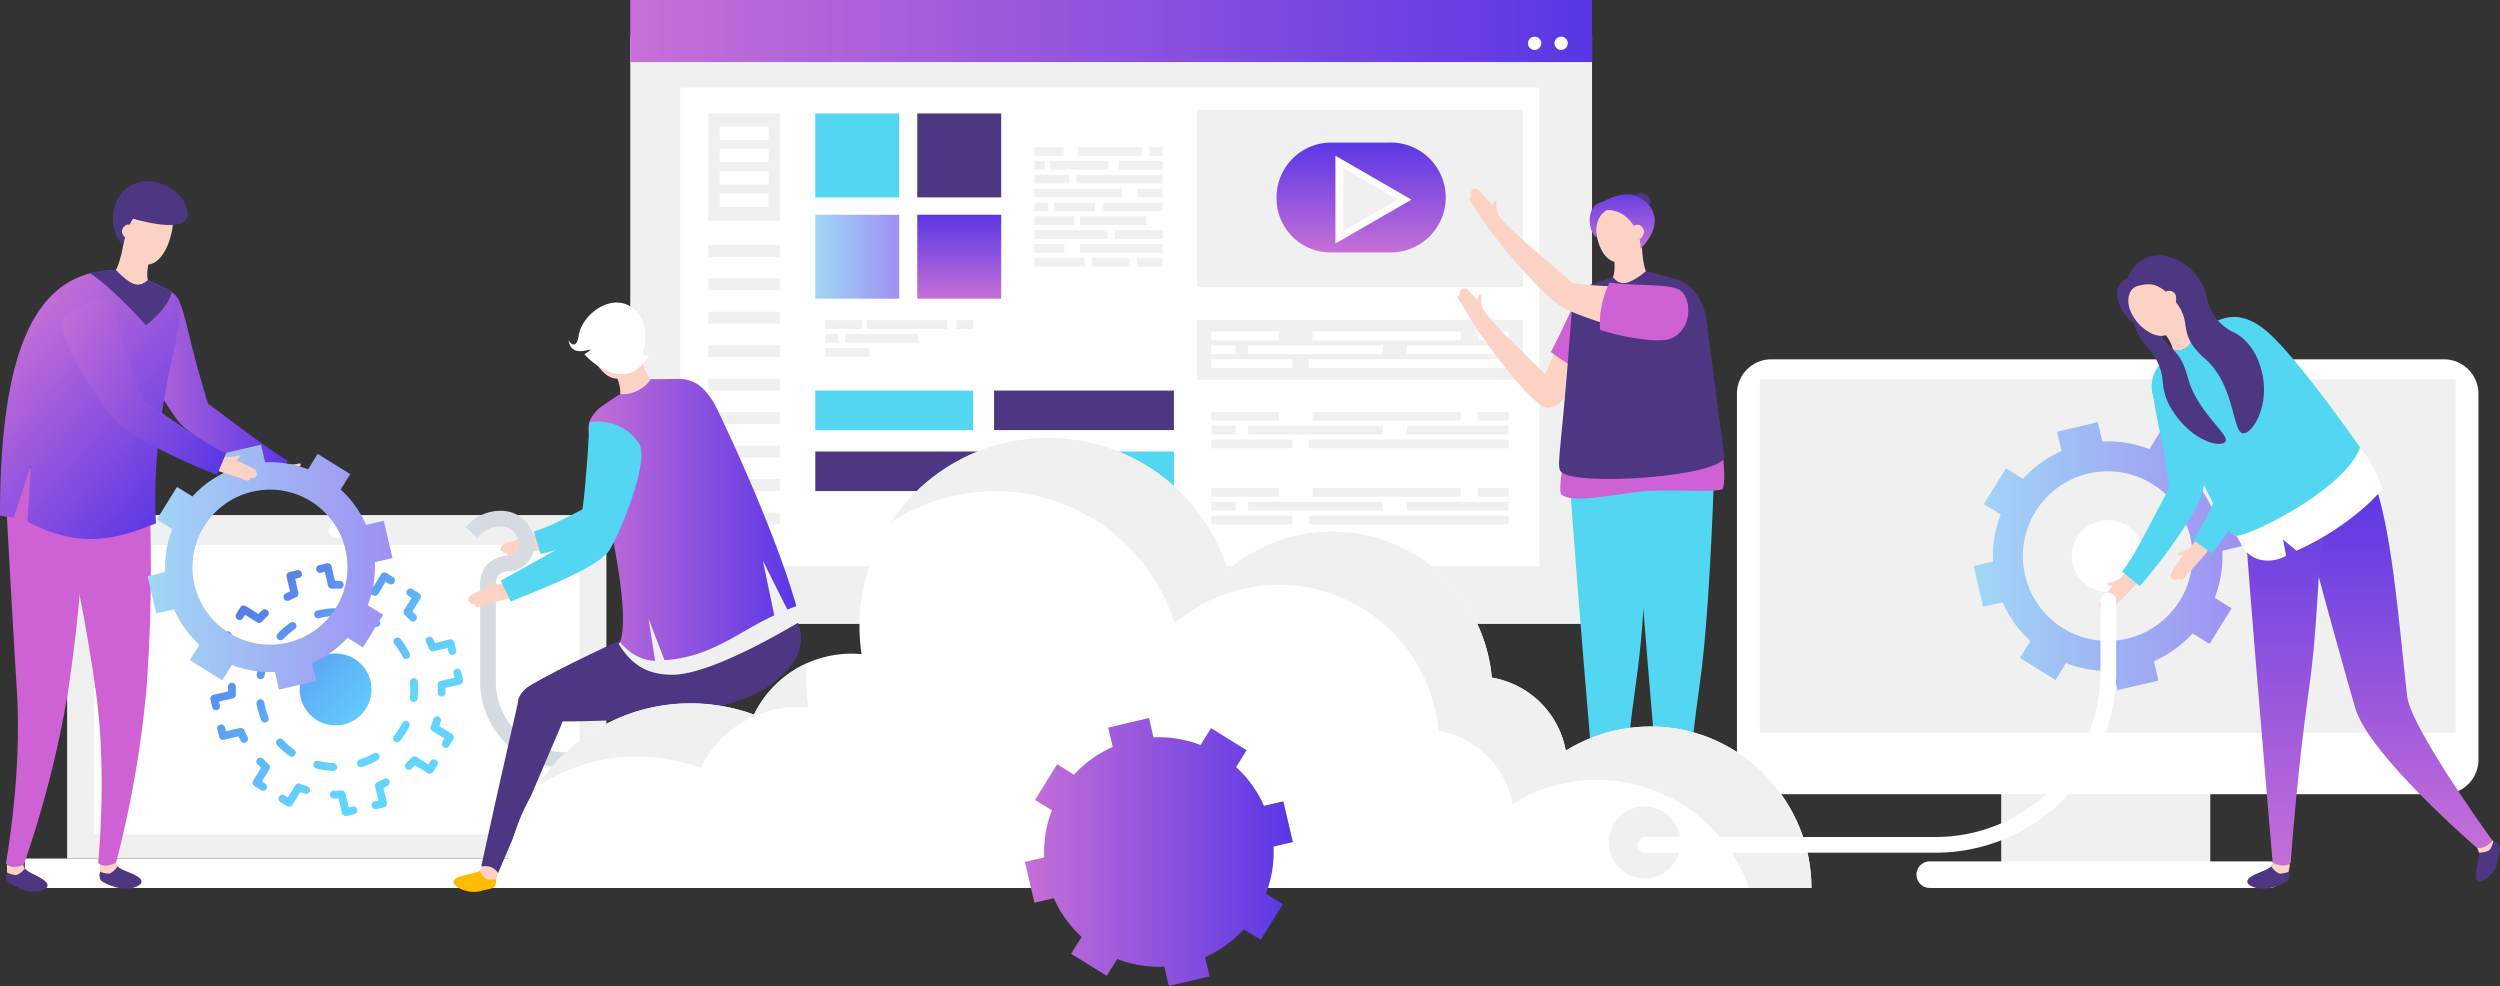
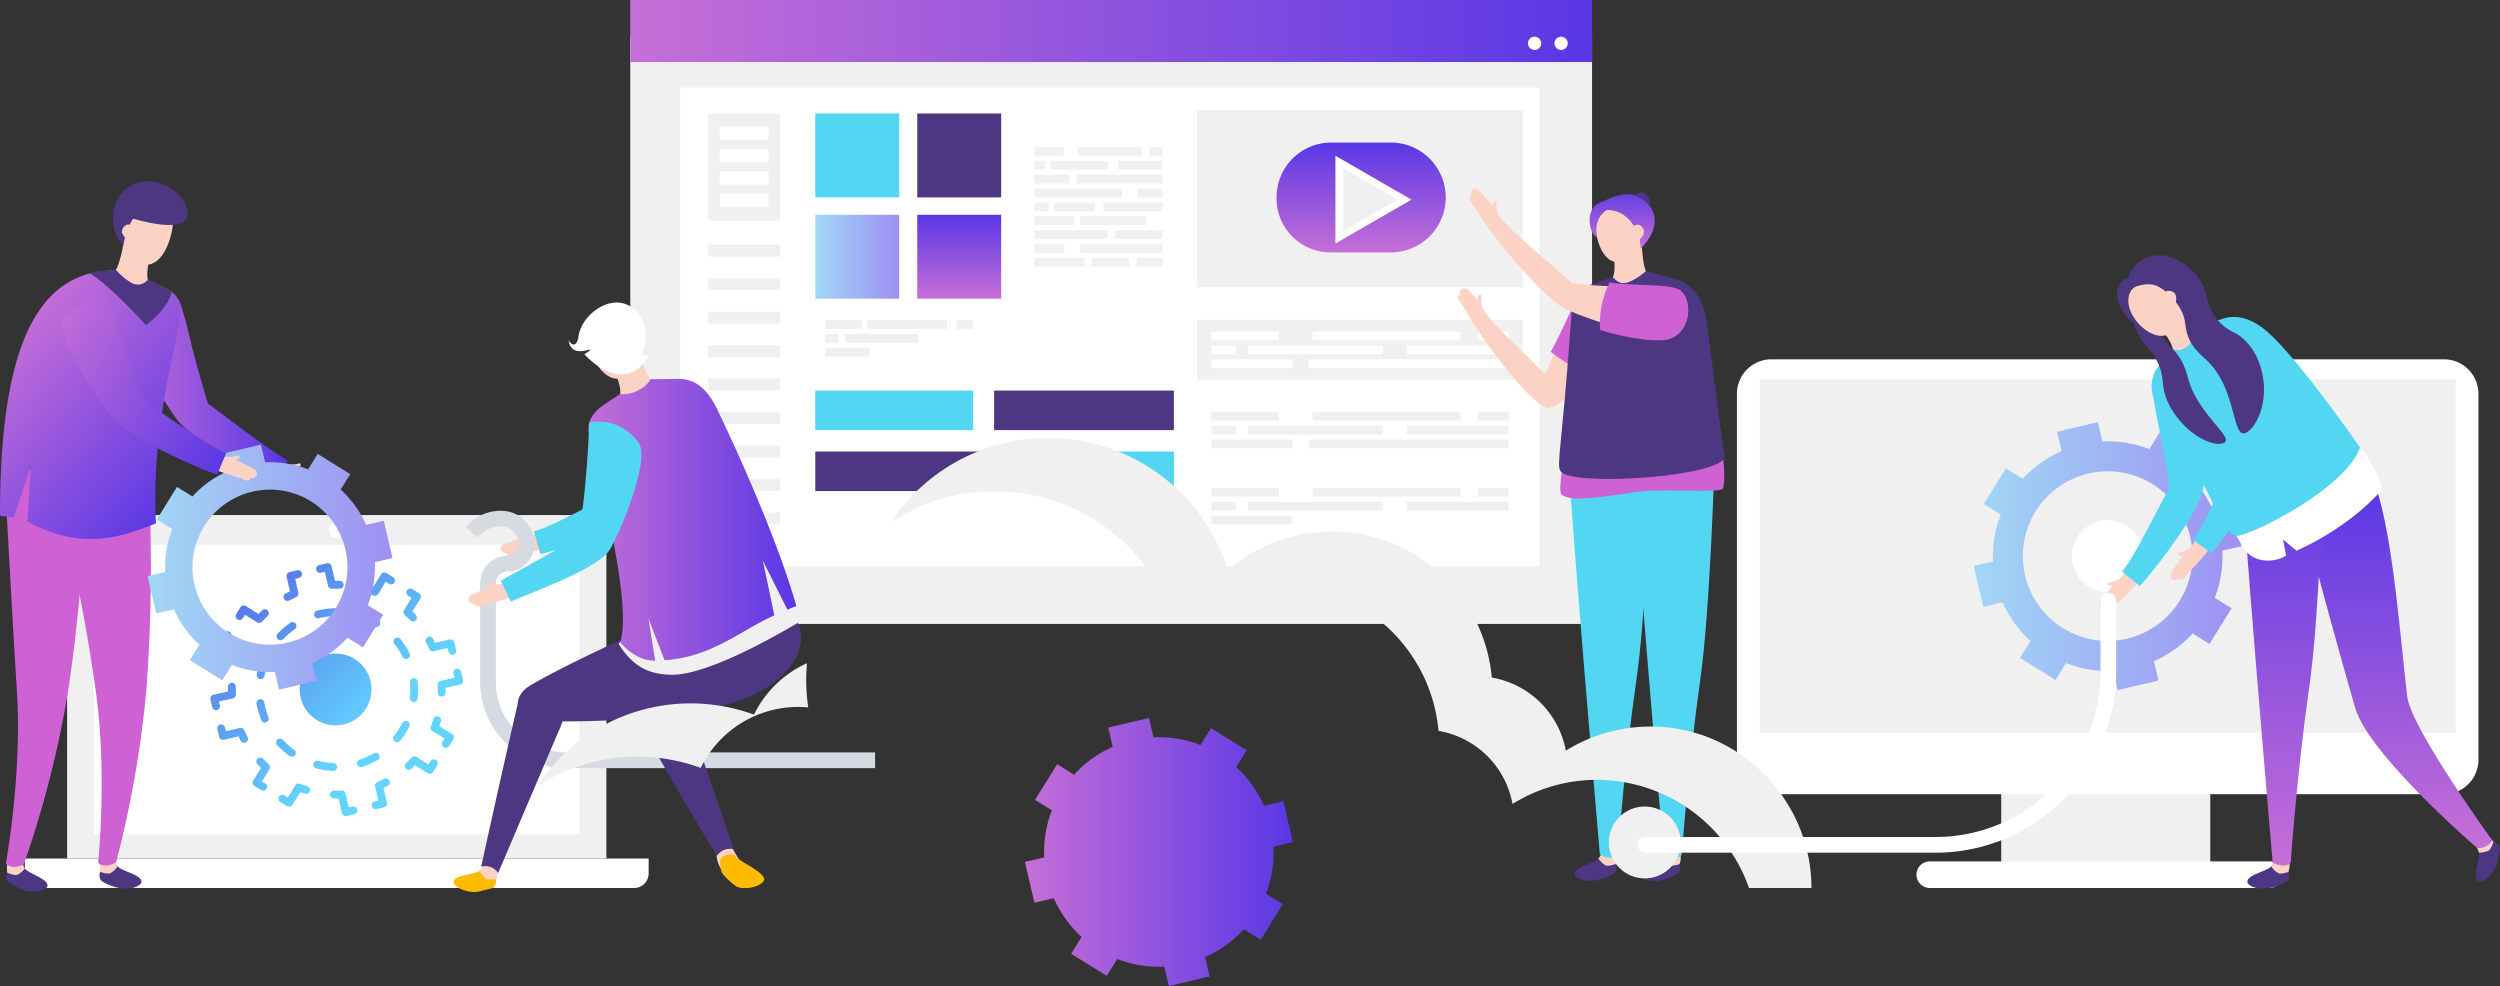
<svg xmlns="http://www.w3.org/2000/svg" xmlns:xlink="http://www.w3.org/1999/xlink" width="637.213" height="251.31" viewBox="0 0 637.213 251.31">
  <rect x="0" y="0" width="637.213" height="251.31" fill="#333333" stroke="none" />
  <defs>
    <linearGradient id="linear-gradient" y1="0.5" x2="1" y2="0.5" gradientUnits="objectBoundingBox">
      <stop offset="0" stop-color="#c66fd7" />
      <stop offset="1" stop-color="#5937e5" />
    </linearGradient>
    <linearGradient id="linear-gradient-2" x1="0.5" y1="1" x2="0.5" y2="0" xlink:href="#linear-gradient" />
    <linearGradient id="linear-gradient-3" y1="0.5" x2="1" y2="0.5" gradientUnits="objectBoundingBox">
      <stop offset="0" stop-color="#a1d8f6" />
      <stop offset="1" stop-color="#9e90f2" />
    </linearGradient>
    <linearGradient id="linear-gradient-4" x1="0.5" y1="1" x2="0.5" y2="0" xlink:href="#linear-gradient" />
    <linearGradient id="linear-gradient-5" x1="0.5" y1="1" x2="0.5" y2="0" xlink:href="#linear-gradient" />
    <linearGradient id="linear-gradient-7" x1="-10.147" y1="-8.918" x2="-0.5" y2="-0.386" gradientUnits="objectBoundingBox">
      <stop offset="0" stop-color="#546be5" />
      <stop offset="1" stop-color="#63d4ff" />
    </linearGradient>
    <linearGradient id="linear-gradient-8" x1="-10.195" y1="-9.042" x2="-0.529" y2="-0.373" xlink:href="#linear-gradient-7" />
    <linearGradient id="linear-gradient-9" x1="-7.869" y1="-8.977" x2="0.772" y2="0.675" xlink:href="#linear-gradient-7" />
    <linearGradient id="linear-gradient-10" x1="-6.826" y1="-8.722" x2="1.092" y2="1.313" xlink:href="#linear-gradient-7" />
    <linearGradient id="linear-gradient-11" x1="-7.563" y1="-5.01" x2="3.573" y2="2.459" xlink:href="#linear-gradient-7" />
    <linearGradient id="linear-gradient-12" x1="-6.687" y1="-5.056" x2="3.582" y2="2.948" xlink:href="#linear-gradient-7" />
    <linearGradient id="linear-gradient-13" x1="-3.901" y1="-5.006" x2="4.11" y2="5.272" xlink:href="#linear-gradient-7" />
    <linearGradient id="linear-gradient-14" x1="-3.551" y1="-5.022" x2="4.147" y2="5.302" xlink:href="#linear-gradient-7" />
    <linearGradient id="linear-gradient-15" x1="-2.802" y1="-3.044" x2="5.73" y2="6.606" xlink:href="#linear-gradient-7" />
    <linearGradient id="linear-gradient-16" x1="-2.121" y1="-2.556" x2="6.534" y2="7.101" xlink:href="#linear-gradient-7" />
    <linearGradient id="linear-gradient-17" x1="-1.725" y1="-1.547" x2="7.914" y2="7.102" xlink:href="#linear-gradient-7" />
    <linearGradient id="linear-gradient-18" x1="-2.187" y1="-1.575" x2="7.831" y2="6.339" xlink:href="#linear-gradient-7" />
    <linearGradient id="linear-gradient-19" x1="-1.237" y1="-2.243" x2="6.236" y2="8.888" xlink:href="#linear-gradient-7" />
    <linearGradient id="linear-gradient-20" x1="-1.016" y1="-1.305" x2="6.987" y2="8.977" xlink:href="#linear-gradient-7" />
    <linearGradient id="linear-gradient-21" x1="-1.695" y1="-1.249" x2="8.627" y2="6.771" xlink:href="#linear-gradient-7" />
    <linearGradient id="linear-gradient-22" x1="-2.451" y1="-1.707" x2="7.839" y2="6.003" xlink:href="#linear-gradient-7" />
    <linearGradient id="linear-gradient-23" x1="-3.256" y1="-2.834" x2="6.377" y2="5.728" xlink:href="#linear-gradient-7" />
    <linearGradient id="linear-gradient-24" x1="-3.237" y1="-2.888" x2="6.428" y2="5.742" xlink:href="#linear-gradient-7" />
    <linearGradient id="linear-gradient-25" x1="-4.044" y1="-4.439" x2="4.616" y2="5.219" xlink:href="#linear-gradient-7" />
    <linearGradient id="linear-gradient-26" x1="-3.99" y1="-5.245" x2="3.911" y2="4.762" xlink:href="#linear-gradient-7" />
    <linearGradient id="linear-gradient-27" x1="-8.04" y1="-5.152" x2="3.062" y2="2.328" xlink:href="#linear-gradient-7" />
    <linearGradient id="linear-gradient-28" x1="-7.678" y1="-5.907" x2="2.629" y2="2.111" xlink:href="#linear-gradient-7" />
    <linearGradient id="linear-gradient-29" x1="-7.043" y1="-9.383" x2="0.951" y2="0.94" xlink:href="#linear-gradient-7" />
    <linearGradient id="linear-gradient-30" x1="-6.958" y1="-9.366" x2="0.754" y2="0.926" xlink:href="#linear-gradient-7" />
    <linearGradient id="linear-gradient-31" x1="-8.939" y1="-10.384" x2="-0.412" y2="-0.718" xlink:href="#linear-gradient-7" />
    <linearGradient id="linear-gradient-32" x1="-9.793" y1="-10.868" x2="-1.145" y2="-1.209" xlink:href="#linear-gradient-7" />
    <linearGradient id="linear-gradient-33" x1="-11.664" y1="-10.396" x2="-2.03" y2="-1.726" xlink:href="#linear-gradient-7" />
    <linearGradient id="linear-gradient-34" x1="-11.771" y1="-9.236" x2="-1.754" y2="-1.327" xlink:href="#linear-gradient-7" />
    <linearGradient id="linear-gradient-35" x1="-8.907" y1="-13.359" x2="-1.448" y2="-2.245" xlink:href="#linear-gradient-7" />
    <linearGradient id="linear-gradient-36" x1="-9.914" y1="-13.087" x2="-1.927" y2="-2.777" xlink:href="#linear-gradient-7" />
    <linearGradient id="linear-gradient-37" x1="-12.681" y1="-9.704" x2="-2.388" y2="-1.702" xlink:href="#linear-gradient-7" />
    <linearGradient id="linear-gradient-38" x1="-11.934" y1="-8.811" x2="-1.628" y2="-1.096" xlink:href="#linear-gradient-7" />
    <linearGradient id="linear-gradient-39" x1="-0.195" y1="-0.184" x2="0.73" y2="0.734" xlink:href="#linear-gradient-7" />
    <linearGradient id="linear-gradient-40" x1="-1.043" y1="-1.043" x2="1.036" y2="1.036" xlink:href="#linear-gradient-7" />
    <linearGradient id="linear-gradient-41" x1="0" y1="0.5" x2="1" y2="0.5" xlink:href="#linear-gradient-3" />
    <linearGradient id="linear-gradient-42" x1="0" y1="0.5" x2="1" y2="0.5" xlink:href="#linear-gradient" />
    <linearGradient id="linear-gradient-43" x1="0" y1="0.5" x2="1" y2="0.5" xlink:href="#linear-gradient" />
    <linearGradient id="linear-gradient-44" x1="0.5" y1="1" x2="0.5" y2="0" xlink:href="#linear-gradient" />
    <linearGradient id="linear-gradient-45" x1="0.5" y1="1" x2="0.5" y2="0" xlink:href="#linear-gradient" />
    <linearGradient id="linear-gradient-46" x1="0" y1="0.5" x2="1" y2="0.5" xlink:href="#linear-gradient" />
    <linearGradient id="linear-gradient-47" x1="0" y1="0.5" x2="1" y2="0.5" xlink:href="#linear-gradient-3" />
    <linearGradient id="linear-gradient-48" x1="0.189" y1="0.111" x2="0.83" y2="0.953" xlink:href="#linear-gradient" />
    <linearGradient id="linear-gradient-49" x1="-0.029" y1="0.175" x2="1.08" y2="0.791" xlink:href="#linear-gradient" />
  </defs>
  <g id="pwa-img" transform="translate(-35.63 -1208.168)">
    <g id="Group_3867" data-name="Group 3867" transform="translate(-63 1162.998)">
      <g id="Group_3772" data-name="Group 3772">
        <rect id="Rectangle_1592" data-name="Rectangle 1592" width="245.15" height="149.75" transform="translate(259.27 54.45)" fill="#f0f0f0" />
      </g>
      <g id="Group_3773" data-name="Group 3773">
        <rect id="Rectangle_1593" data-name="Rectangle 1593" width="245.15" height="15.82" transform="translate(259.27 45.17)" fill="url(#linear-gradient)" />
      </g>
      <g id="Group_3774" data-name="Group 3774">
        <rect id="Rectangle_1594" data-name="Rectangle 1594" width="122" height="219" transform="translate(491.008 67.505) rotate(90)" fill="#fff" />
      </g>
      <g id="Group_3797" data-name="Group 3797">
        <g id="Group_3775" data-name="Group 3775">
          <rect id="Rectangle_1595" data-name="Rectangle 1595" width="7.43" height="2.23" transform="translate(362.28 82.65)" fill="#f0f0f0" />
        </g>
        <g id="Group_3776" data-name="Group 3776">
          <rect id="Rectangle_1596" data-name="Rectangle 1596" width="16.26" height="2.23" transform="translate(373.4 82.65)" fill="#f0f0f0" />
        </g>
        <g id="Group_3777" data-name="Group 3777">
          <rect id="Rectangle_1597" data-name="Rectangle 1597" width="3.38" height="2.23" transform="translate(391.56 82.65)" fill="#f0f0f0" />
        </g>
        <g id="Group_3778" data-name="Group 3778">
          <rect id="Rectangle_1598" data-name="Rectangle 1598" width="11.19" height="2.23" transform="translate(383.75 86.18)" fill="#f0f0f0" />
        </g>
        <g id="Group_3779" data-name="Group 3779">
          <rect id="Rectangle_1599" data-name="Rectangle 1599" width="2.67" height="2.23" transform="translate(362.28 86.18)" fill="#f0f0f0" />
        </g>
        <g id="Group_3780" data-name="Group 3780">
          <rect id="Rectangle_1600" data-name="Rectangle 1600" width="14.78" height="2.23" transform="translate(366.33 86.18)" fill="#f0f0f0" />
        </g>
        <g id="Group_3781" data-name="Group 3781">
          <rect id="Rectangle_1601" data-name="Rectangle 1601" width="8.9" height="2.23" transform="translate(362.28 89.71)" fill="#f0f0f0" />
        </g>
        <g id="Group_3782" data-name="Group 3782">
          <rect id="Rectangle_1602" data-name="Rectangle 1602" width="21.96" height="2.23" transform="translate(372.98 89.71)" fill="#f0f0f0" />
        </g>
        <g id="Group_3783" data-name="Group 3783">
          <rect id="Rectangle_1603" data-name="Rectangle 1603" width="22.31" height="2.23" transform="translate(362.28 93.25)" fill="#f0f0f0" />
        </g>
        <g id="Group_3784" data-name="Group 3784">
          <rect id="Rectangle_1604" data-name="Rectangle 1604" width="6.34" height="2.23" transform="translate(388.61 93.25)" fill="#f0f0f0" />
        </g>
        <g id="Group_3785" data-name="Group 3785">
          <rect id="Rectangle_1605" data-name="Rectangle 1605" width="3.52" height="2.23" transform="translate(362.28 96.78)" fill="#f0f0f0" />
        </g>
        <g id="Group_3786" data-name="Group 3786">
          <rect id="Rectangle_1606" data-name="Rectangle 1606" width="15.1" height="2.23" transform="translate(379.84 96.78)" fill="#f0f0f0" />
        </g>
        <g id="Group_3787" data-name="Group 3787">
          <rect id="Rectangle_1607" data-name="Rectangle 1607" width="10.35" height="2.23" transform="translate(367.38 96.78)" fill="#f0f0f0" />
        </g>
        <g id="Group_3788" data-name="Group 3788">
          <rect id="Rectangle_1608" data-name="Rectangle 1608" width="10.17" height="2.23" transform="translate(362.28 100.31)" fill="#f0f0f0" />
        </g>
        <g id="Group_3789" data-name="Group 3789">
          <rect id="Rectangle_1609" data-name="Rectangle 1609" width="16.89" height="2.23" transform="translate(373.93 100.31)" fill="#f0f0f0" />
        </g>
        <g id="Group_3790" data-name="Group 3790">
          <rect id="Rectangle_1610" data-name="Rectangle 1610" width="18.62" height="2.23" transform="translate(362.28 103.84)" fill="#f0f0f0" />
        </g>
        <g id="Group_3791" data-name="Group 3791">
          <rect id="Rectangle_1611" data-name="Rectangle 1611" width="12.14" height="2.23" transform="translate(382.8 103.84)" fill="#f0f0f0" />
        </g>
        <g id="Group_3792" data-name="Group 3792">
          <rect id="Rectangle_1612" data-name="Rectangle 1612" width="7.64" height="2.23" transform="translate(362.28 107.38)" fill="#f0f0f0" />
        </g>
        <g id="Group_3793" data-name="Group 3793">
          <rect id="Rectangle_1613" data-name="Rectangle 1613" width="21.01" height="2.23" transform="translate(373.93 107.38)" fill="#f0f0f0" />
        </g>
        <g id="Group_3794" data-name="Group 3794">
          <rect id="Rectangle_1614" data-name="Rectangle 1614" width="9.61" height="2.23" transform="translate(376.89 110.91)" fill="#f0f0f0" />
        </g>
        <g id="Group_3795" data-name="Group 3795">
          <rect id="Rectangle_1615" data-name="Rectangle 1615" width="12.81" height="2.23" transform="translate(362.28 110.91)" fill="#f0f0f0" />
        </g>
        <g id="Group_3796" data-name="Group 3796">
          <rect id="Rectangle_1616" data-name="Rectangle 1616" width="6.55" height="2.23" transform="translate(388.39 110.91)" fill="#f0f0f0" />
        </g>
      </g>
      <g id="Group_3798" data-name="Group 3798">
        <rect id="Rectangle_1617" data-name="Rectangle 1617" width="83.04" height="15.26" transform="translate(403.75 126.7)" fill="#f0f0f0" />
      </g>
      <g id="Group_3799" data-name="Group 3799">
        <rect id="Rectangle_1618" data-name="Rectangle 1618" width="83.04" height="45.19" transform="translate(403.75 73.17)" fill="#f0f0f0" />
      </g>
      <g id="Group_3808" data-name="Group 3808">
        <g id="Group_3800" data-name="Group 3800">
          <rect id="Rectangle_1619" data-name="Rectangle 1619" width="17.23" height="2.23" transform="translate(407.38 129.68)" fill="#fff" />
        </g>
        <g id="Group_3801" data-name="Group 3801">
          <rect id="Rectangle_1620" data-name="Rectangle 1620" width="37.72" height="2.23" transform="translate(433.18 129.68)" fill="#fff" />
        </g>
        <g id="Group_3802" data-name="Group 3802">
          <rect id="Rectangle_1621" data-name="Rectangle 1621" width="7.84" height="2.23" transform="translate(475.32 129.68)" fill="#fff" />
        </g>
        <g id="Group_3803" data-name="Group 3803">
          <rect id="Rectangle_1622" data-name="Rectangle 1622" width="25.96" height="2.23" transform="translate(457.19 133.22)" fill="#fff" />
        </g>
        <g id="Group_3804" data-name="Group 3804">
          <rect id="Rectangle_1623" data-name="Rectangle 1623" width="6.21" height="2.23" transform="translate(407.38 133.22)" fill="#fff" />
        </g>
        <g id="Group_3805" data-name="Group 3805">
          <rect id="Rectangle_1624" data-name="Rectangle 1624" width="34.29" height="2.23" transform="translate(416.77 133.22)" fill="#fff" />
        </g>
        <g id="Group_3806" data-name="Group 3806">
          <rect id="Rectangle_1625" data-name="Rectangle 1625" width="20.66" height="2.23" transform="translate(407.38 136.75)" fill="#fff" />
        </g>
        <g id="Group_3807" data-name="Group 3807">
          <rect id="Rectangle_1626" data-name="Rectangle 1626" width="50.95" height="2.23" transform="translate(432.21 136.75)" fill="#fff" />
        </g>
      </g>
      <g id="Group_3817" data-name="Group 3817">
        <g id="Group_3809" data-name="Group 3809">
          <rect id="Rectangle_1627" data-name="Rectangle 1627" width="17.23" height="2.23" transform="translate(407.38 169.54)" fill="#f0f0f0" />
        </g>
        <g id="Group_3810" data-name="Group 3810">
          <rect id="Rectangle_1628" data-name="Rectangle 1628" width="37.72" height="2.23" transform="translate(433.18 169.54)" fill="#f0f0f0" />
        </g>
        <g id="Group_3811" data-name="Group 3811">
          <rect id="Rectangle_1629" data-name="Rectangle 1629" width="7.84" height="2.23" transform="translate(475.32 169.54)" fill="#f0f0f0" />
        </g>
        <g id="Group_3812" data-name="Group 3812">
          <rect id="Rectangle_1630" data-name="Rectangle 1630" width="25.96" height="2.23" transform="translate(457.19 173.07)" fill="#f0f0f0" />
        </g>
        <g id="Group_3813" data-name="Group 3813">
          <rect id="Rectangle_1631" data-name="Rectangle 1631" width="6.21" height="2.23" transform="translate(407.38 173.07)" fill="#f0f0f0" />
        </g>
        <g id="Group_3814" data-name="Group 3814">
          <rect id="Rectangle_1632" data-name="Rectangle 1632" width="34.29" height="2.23" transform="translate(416.77 173.07)" fill="#f0f0f0" />
        </g>
        <g id="Group_3815" data-name="Group 3815">
          <rect id="Rectangle_1633" data-name="Rectangle 1633" width="20.66" height="2.23" transform="translate(407.38 176.6)" fill="#f0f0f0" />
        </g>
        <g id="Group_3816" data-name="Group 3816">
-           <rect id="Rectangle_1634" data-name="Rectangle 1634" width="50.95" height="2.23" transform="translate(432.21 176.6)" fill="#f0f0f0" />
-         </g>
+           </g>
      </g>
      <g id="Group_3826" data-name="Group 3826">
        <g id="Group_3818" data-name="Group 3818">
          <rect id="Rectangle_1635" data-name="Rectangle 1635" width="17.23" height="2.23" transform="translate(407.38 150.15)" fill="#f0f0f0" />
        </g>
        <g id="Group_3819" data-name="Group 3819">
          <rect id="Rectangle_1636" data-name="Rectangle 1636" width="37.72" height="2.23" transform="translate(433.18 150.15)" fill="#f0f0f0" />
        </g>
        <g id="Group_3820" data-name="Group 3820">
          <rect id="Rectangle_1637" data-name="Rectangle 1637" width="7.84" height="2.23" transform="translate(475.32 150.15)" fill="#f0f0f0" />
        </g>
        <g id="Group_3821" data-name="Group 3821">
          <rect id="Rectangle_1638" data-name="Rectangle 1638" width="25.96" height="2.23" transform="translate(457.19 153.68)" fill="#f0f0f0" />
        </g>
        <g id="Group_3822" data-name="Group 3822">
          <rect id="Rectangle_1639" data-name="Rectangle 1639" width="6.21" height="2.23" transform="translate(407.38 153.68)" fill="#f0f0f0" />
        </g>
        <g id="Group_3823" data-name="Group 3823">
          <rect id="Rectangle_1640" data-name="Rectangle 1640" width="34.29" height="2.23" transform="translate(416.77 153.68)" fill="#f0f0f0" />
        </g>
        <g id="Group_3824" data-name="Group 3824">
          <rect id="Rectangle_1641" data-name="Rectangle 1641" width="20.66" height="2.23" transform="translate(407.38 157.22)" fill="#f0f0f0" />
        </g>
        <g id="Group_3825" data-name="Group 3825">
          <rect id="Rectangle_1642" data-name="Rectangle 1642" width="50.95" height="2.23" transform="translate(432.21 157.22)" fill="#f0f0f0" />
        </g>
      </g>
      <g id="Group_3833" data-name="Group 3833">
        <g id="Group_3827" data-name="Group 3827">
          <rect id="Rectangle_1643" data-name="Rectangle 1643" width="9.33" height="2.23" transform="translate(308.98 126.78)" fill="#f0f0f0" />
        </g>
        <g id="Group_3828" data-name="Group 3828">
          <rect id="Rectangle_1644" data-name="Rectangle 1644" width="20.44" height="2.23" transform="translate(319.58 126.78)" fill="#f0f0f0" />
        </g>
        <g id="Group_3829" data-name="Group 3829">
          <rect id="Rectangle_1645" data-name="Rectangle 1645" width="4.25" height="2.23" transform="translate(342.41 126.78)" fill="#f0f0f0" />
        </g>
        <g id="Group_3830" data-name="Group 3830">
          <rect id="Rectangle_1646" data-name="Rectangle 1646" width="3.36" height="2.23" transform="translate(308.98 130.31)" fill="#f0f0f0" />
        </g>
        <g id="Group_3831" data-name="Group 3831">
          <rect id="Rectangle_1647" data-name="Rectangle 1647" width="18.58" height="2.23" transform="translate(314.07 130.31)" fill="#f0f0f0" />
        </g>
        <g id="Group_3832" data-name="Group 3832">
          <rect id="Rectangle_1648" data-name="Rectangle 1648" width="11.19" height="2.23" transform="translate(308.98 133.84)" fill="#f0f0f0" />
        </g>
      </g>
      <g id="Group_3834" data-name="Group 3834">
        <rect id="Rectangle_1649" data-name="Rectangle 1649" width="18.27" height="3.04" transform="translate(279.16 107.57)" fill="#f0f0f0" />
      </g>
      <g id="Group_3835" data-name="Group 3835">
        <rect id="Rectangle_1650" data-name="Rectangle 1650" width="18.27" height="27.34" transform="translate(279.16 74.09)" fill="#f0f0f0" />
      </g>
      <g id="Group_3836" data-name="Group 3836">
        <rect id="Rectangle_1651" data-name="Rectangle 1651" width="18.27" height="3.04" transform="translate(279.16 116.1)" fill="#f0f0f0" />
      </g>
      <g id="Group_3837" data-name="Group 3837">
        <rect id="Rectangle_1652" data-name="Rectangle 1652" width="18.27" height="3.04" transform="translate(279.16 124.62)" fill="#f0f0f0" />
      </g>
      <g id="Group_3838" data-name="Group 3838">
        <rect id="Rectangle_1653" data-name="Rectangle 1653" width="18.27" height="3.04" transform="translate(279.16 133.15)" fill="#f0f0f0" />
      </g>
      <g id="Group_3839" data-name="Group 3839">
        <rect id="Rectangle_1654" data-name="Rectangle 1654" width="18.27" height="3.04" transform="translate(279.16 141.68)" fill="#f0f0f0" />
      </g>
      <g id="Group_3840" data-name="Group 3840">
        <rect id="Rectangle_1655" data-name="Rectangle 1655" width="18.27" height="3.04" transform="translate(279.16 150.21)" fill="#f0f0f0" />
      </g>
      <g id="Group_3841" data-name="Group 3841">
        <rect id="Rectangle_1656" data-name="Rectangle 1656" width="18.27" height="3.04" transform="translate(279.16 158.74)" fill="#f0f0f0" />
      </g>
      <g id="Group_3842" data-name="Group 3842">
        <rect id="Rectangle_1657" data-name="Rectangle 1657" width="18.27" height="3.04" transform="translate(279.16 167.27)" fill="#f0f0f0" />
      </g>
      <g id="Group_3843" data-name="Group 3843">
        <rect id="Rectangle_1658" data-name="Rectangle 1658" width="18.27" height="3.04" transform="translate(279.16 175.8)" fill="#f0f0f0" />
      </g>
      <g id="Group_3844" data-name="Group 3844">
        <path id="Path_7962" data-name="Path 7962" d="M498.23,56.21a1.69,1.69,0,1,1-1.69-1.69A1.694,1.694,0,0,1,498.23,56.21Z" fill="#fff" />
      </g>
      <g id="Group_3845" data-name="Group 3845">
        <path id="Path_7963" data-name="Path 7963" d="M491.47,56.21a1.69,1.69,0,1,1-1.69-1.69A1.694,1.694,0,0,1,491.47,56.21Z" fill="#fff" />
      </g>
      <g id="Group_3850" data-name="Group 3850">
        <g id="Group_3847" data-name="Group 3847">
          <g id="Group_3846" data-name="Group 3846">
            <path id="Path_7964" data-name="Path 7964" d="M452.75,81.51H437.79a13.933,13.933,0,0,0-13.78,14.18v-.15a13.739,13.739,0,0,0,13.78,13.96h14.96a14,14,0,1,0,0-27.99Z" fill="url(#linear-gradient-2)" />
          </g>
        </g>
        <g id="Group_3848" data-name="Group 3848">
          <path id="Path_7965" data-name="Path 7965" d="M439.01,84.87v22.37l19.37-11.18Z" fill="#fff" />
        </g>
        <g id="Group_3849" data-name="Group 3849">
          <path id="Path_7966" data-name="Path 7966" d="M441.01,88.05v16.02l13.87-8.01Z" fill="#f0f0f0" />
        </g>
      </g>
      <g id="Group_3851" data-name="Group 3851">
        <rect id="Rectangle_1659" data-name="Rectangle 1659" width="12.44" height="3.42" transform="translate(282.07 77.41)" fill="#fff" />
      </g>
      <g id="Group_3852" data-name="Group 3852">
        <rect id="Rectangle_1660" data-name="Rectangle 1660" width="12.44" height="3.42" transform="translate(282.07 83.1)" fill="#fff" />
      </g>
      <g id="Group_3853" data-name="Group 3853">
        <rect id="Rectangle_1661" data-name="Rectangle 1661" width="12.44" height="3.42" transform="translate(282.07 88.79)" fill="#fff" />
      </g>
      <g id="Group_3854" data-name="Group 3854">
        <rect id="Rectangle_1662" data-name="Rectangle 1662" width="12.44" height="3.42" transform="translate(282.07 94.48)" fill="#fff" />
      </g>
      <g id="Group_3856" data-name="Group 3856">
        <g id="Group_3855" data-name="Group 3855">
          <rect id="Rectangle_1663" data-name="Rectangle 1663" width="21.39" height="21.39" transform="translate(306.43 74.09)" fill="#53d6f2" />
        </g>
      </g>
      <g id="Group_3857" data-name="Group 3857">
        <rect id="Rectangle_1664" data-name="Rectangle 1664" width="21.39" height="21.39" transform="translate(306.43 99.91)" fill="url(#linear-gradient-3)" />
      </g>
      <g id="Group_3858" data-name="Group 3858">
        <rect id="Rectangle_1665" data-name="Rectangle 1665" width="21.39" height="21.39" transform="translate(332.43 74.09)" fill="#4d3782" />
      </g>
      <g id="Group_3860" data-name="Group 3860">
        <g id="Group_3859" data-name="Group 3859">
          <rect id="Rectangle_1666" data-name="Rectangle 1666" width="21.39" height="21.39" transform="translate(332.43 99.91)" fill="url(#linear-gradient-4)" />
        </g>
      </g>
      <g id="Group_3862" data-name="Group 3862">
        <g id="Group_3861" data-name="Group 3861">
          <rect id="Rectangle_1667" data-name="Rectangle 1667" width="40.23" height="10.08" transform="translate(306.43 144.72)" fill="#53d6f2" />
        </g>
      </g>
      <g id="Group_3863" data-name="Group 3863">
        <rect id="Rectangle_1668" data-name="Rectangle 1668" width="45.83" height="10.08" transform="translate(352.01 144.72)" fill="#4d3782" />
      </g>
      <g id="Group_3865" data-name="Group 3865">
        <g id="Group_3864" data-name="Group 3864">
          <rect id="Rectangle_1669" data-name="Rectangle 1669" width="22.75" height="10.08" transform="translate(397.848 170.336) rotate(180)" fill="#53d6f2" />
        </g>
      </g>
      <g id="Group_3866" data-name="Group 3866">
        <rect id="Rectangle_1670" data-name="Rectangle 1670" width="59.56" height="10.08" transform="translate(365.994 170.336) rotate(180)" fill="#4d3782" />
      </g>
    </g>
    <g id="Group_3900" data-name="Group 3900" transform="translate(-32 1164.998)">
      <g id="Group_3873" data-name="Group 3873">
        <g id="Group_3868" data-name="Group 3868">
          <path id="Path_7967" data-name="Path 7967" d="M444.8,118.24c-.38-.02-.82,1.59-.72,1.96.51.8.97.5,1.34,1.33a8.066,8.066,0,0,1-.24-2.4C445.22,118.69,445.39,118.23,444.8,118.24Z" fill="#fcd2c5" />
        </g>
        <g id="Group_3869" data-name="Group 3869">
          <path id="Path_7968" data-name="Path 7968" d="M445.96,122.47a13.094,13.094,0,0,0-1.14-1.96c-.51-.75-1.91-2.3-2-2.41a9.827,9.827,0,0,0-1.27-1.3,2.3,2.3,0,0,0-1.23-.04.614.614,0,0,0-.4.53c-.53.11-.14,1.15-.27,1.15-.55.01-.8.65.33,1.84.07.07,2.07,3.53,2.83,4.57A21.048,21.048,0,0,0,445.96,122.47Z" fill="#fcd2c5" />
        </g>
        <g id="Group_3870" data-name="Group 3870">
          <path id="Path_7969" data-name="Path 7969" d="M470.92,116.78c-2.43,3.69-6.92,17.24-10.31,23.32-4.16,7.45,2.53,7.69,4.51,5.84,5.23-4.87,17.28-20.72,15.03-23.7C479.18,120.95,471.36,116.11,470.92,116.78Z" fill="#fcd2c5" />
        </g>
        <g id="Group_3871" data-name="Group 3871">
          <path id="Path_7970" data-name="Path 7970" d="M469.35,137.09c.81.45,3.22,1.87,4.06,2.24,4.96-6.37,8.24-15.12,6.74-17.1-.97-1.29-8.8-6.13-9.24-5.46-1.71,2.61-4.75,10.12-8,16.09A52.924,52.924,0,0,0,469.35,137.09Z" fill="#ce61d4" />
        </g>
        <g id="Group_3872" data-name="Group 3872">
          <path id="Path_7971" data-name="Path 7971" d="M465,142.66a3.152,3.152,0,0,0-.43-.8c-2.99-3.73-16.47-15.6-18.98-19.98a16.412,16.412,0,0,1-3.25,2.39c4.26,7.12,16.87,23.66,20.08,22.83C465.35,146.33,465.51,144.07,465,142.66Z" fill="#fcd2c5" />
        </g>
      </g>
      <g id="Group_3874" data-name="Group 3874">
        <path id="Path_7972" data-name="Path 7972" d="M488.79,202.56c.1,1.16,3.36,59.5,3.36,59.5a4.777,4.777,0,0,0,3.74.82s5.25-59.53,5.05-62.21C499.41,201.85,489.75,203.51,488.79,202.56Z" fill="#fcd2c5" />
      </g>
      <g id="Group_3875" data-name="Group 3875">
        <path id="Path_7973" data-name="Path 7973" d="M495.68,262.06l-3.12-1.73s-.67,1-1.21,1.65c-1.05,1.25-6.1,2.15-6.1,3.92,0,.89,1.88,1.7,3.41,1.76a7.254,7.254,0,0,0,3.7-.51c1.02-.6,2.97-1.14,3.29-1.69a2.555,2.555,0,0,0,.12-2.07C495.93,262.4,495.68,262.06,495.68,262.06Z" fill="#4d3782" />
      </g>
      <g id="Group_3876" data-name="Group 3876">
        <path id="Path_7974" data-name="Path 7974" d="M491.35,261.98a5.2,5.2,0,0,0,1.81,1.74c.67.37,2.61-.32,2.61-.32.16-.99.23-1.66.23-1.66l-3.54-1.59A8.105,8.105,0,0,1,491.35,261.98Z" fill="#fcd2c5" />
      </g>
      <g id="Group_3878" data-name="Group 3878">
        <g id="Group_3877" data-name="Group 3877">
          <path id="Path_7975" data-name="Path 7975" d="M483.75,158.37c2.49,1.09,13.4,2.2,20.91,1.71,0,0-1.07,38.31-3.71,56.82-3.06,21.43-4.65,44.15-4.65,44.15-1.53,1.68-4.56.03-4.6-.13C491.7,260.92,483.2,162.37,483.75,158.37Z" fill="#53d6f2" />
        </g>
      </g>
      <g id="Group_3879" data-name="Group 3879">
        <path id="Path_7976" data-name="Path 7976" d="M472.5,202.56c.1,1.16,3.36,59.5,3.36,59.5a4.777,4.777,0,0,0,3.74.82s5.25-59.53,5.06-62.21C483.12,201.85,473.46,203.51,472.5,202.56Z" fill="#fcd2c5" />
      </g>
      <g id="Group_3880" data-name="Group 3880">
        <path id="Path_7977" data-name="Path 7977" d="M479.38,262.06l-3.12-1.73s-.67,1-1.21,1.65c-1.05,1.25-6.1,2.15-6.1,3.92,0,.89,1.88,1.7,3.41,1.76a10.486,10.486,0,0,0,3.7-.51c.91-.3,2.97-1.14,3.29-1.69a2.555,2.555,0,0,0,.12-2.07C479.64,262.4,479.38,262.06,479.38,262.06Z" fill="#4d3782" />
      </g>
      <g id="Group_3881" data-name="Group 3881">
        <path id="Path_7978" data-name="Path 7978" d="M475.05,261.98a5.2,5.2,0,0,0,1.81,1.74c.67.37,2.61-.32,2.61-.32.16-.99.23-1.66.23-1.66l-3.54-1.59A8.1,8.1,0,0,1,475.05,261.98Z" fill="#fcd2c5" />
      </g>
      <g id="Group_3883" data-name="Group 3883">
        <g id="Group_3882" data-name="Group 3882">
          <path id="Path_7979" data-name="Path 7979" d="M467.46,158.37c2.49,1.09,13.4,2.2,20.91,1.71v19.61c-1.46,1.15-1.07,18.7-3.71,37.21-3.06,21.43-4.65,44.15-4.65,44.15-1.53,1.68-4.56.03-4.6-.13C475.4,260.92,466.9,162.37,467.46,158.37Z" fill="#53d6f2" />
        </g>
      </g>
      <g id="Group_3884" data-name="Group 3884">
        <path id="Path_7980" data-name="Path 7980" d="M505.99,154.45s1.82,9.03.85,13.12c-.36,1.51-14.02.01-21.44.92s-17.17,2.99-19.77.74c-1.15-1,1.24-12.47,1.24-12.47Z" fill="#ce61d4" />
      </g>
      <g id="Group_3885" data-name="Group 3885">
        <path id="Path_7981" data-name="Path 7981" d="M486.17,103.27c-.52.38-5.94,3.39-7.49,3.16.01.43,1.05,4.96.05,7.4.43,2.27,6.72,2.29,8.45-1.56C486.46,111.17,485.86,105.36,486.17,103.27Z" fill="#fcd2c5" />
      </g>
      <g id="Group_3886" data-name="Group 3886">
        <path id="Path_7982" data-name="Path 7982" d="M480.48,95.74c-2.85-.19-5.61.47-6.24,3.16-.22.96.19,9.66,4.83,10.98,1.96.56,5.73-2.8,5.89-5.08,0,0,.21-3.12.22-3.15C485.38,98.61,483.54,95.95,480.48,95.74Z" fill="#fcd2c5" />
      </g>
      <g id="Group_3887" data-name="Group 3887">
        <path id="Path_7983" data-name="Path 7983" d="M502.13,122.45c-1.74-4.79-3.75-7.33-8.57-8.48-1.61-.38-6.38-1.7-6.38-1.7s-3.38,2.93-5.62,3.1c-1.53.11-2.83-1.54-2.83-1.54s-5.52,1.68-6.52,2.26c-3.89,2.26-3.95,6.07-4.18,9.23-2.27,31.51-3.69,36.12-2.7,37.86,2.42,4.27,42.57,1.45,41.82-3.83C504.66,141.76,502.67,123.93,502.13,122.45Z" fill="#4d3782" />
      </g>
      <g id="Group_3889" data-name="Group 3889">
        <g id="Group_3888" data-name="Group 3888">
          <path id="Path_7984" data-name="Path 7984" d="M476.29,94.54c-4.91.94-3.84,8.12-1.59,9.16-1.06-5.28,2.52-6.99,2.52-6.99,6.65-.1,8.96,7.83,8.51,9.88,0,0,7.42-6.6,1.16-12.27C482.73,90.54,476.29,94.54,476.29,94.54Z" fill="url(#linear-gradient-5)" />
        </g>
      </g>
      <g id="Group_3890" data-name="Group 3890">
        <path id="Path_7985" data-name="Path 7985" d="M485.06,100.44a2.545,2.545,0,0,0-1.27.44,35.747,35.747,0,0,0,1.33,3.5,2.728,2.728,0,0,0,1.56-2.15C486.65,101.44,485.85,100.41,485.06,100.44Z" fill="#fcd2c5" />
      </g>
      <g id="Group_3896" data-name="Group 3896">
        <g id="Group_3891" data-name="Group 3891">
          <path id="Path_7986" data-name="Path 7986" d="M448.59,94.46c-.38,0-.72,1.64-.59,2,.55.77,1,.44,1.42,1.24a8.024,8.024,0,0,1-.4-2.38C449.04,94.88,449.18,94.4,448.59,94.46Z" fill="#fcd2c5" />
        </g>
        <g id="Group_3892" data-name="Group 3892">
          <path id="Path_7987" data-name="Path 7987" d="M449.75,98.3a19.551,19.551,0,0,0-1.49-2.38c-.65-.92-2.33-2.8-2.45-2.93a13.551,13.551,0,0,0-1.51-1.58,2.1,2.1,0,0,0-1.27-.06.655.655,0,0,0-.33.64c-.54.13.04,1.38-.1,1.38-.56.01-.72.78.63,2.22.08.09,2.7,4.29,3.64,5.56A20.164,20.164,0,0,0,449.75,98.3Z" fill="#fcd2c5" />
        </g>
        <g id="Group_3893" data-name="Group 3893">
          <path id="Path_7988" data-name="Path 7988" d="M495.77,117.1c-4.31-1-18.57-.51-25.45-1.58-8.43-1.32-6.34,5.04-3.91,6.26,6.38,3.22,25.43,9.02,27.44,5.88C494.72,126.3,496.55,117.28,495.77,117.1Z" fill="#fcd2c5" />
        </g>
        <g id="Group_3894" data-name="Group 3894">
          <path id="Path_7989" data-name="Path 7989" d="M475.47,127.26c7.69,2.44,14.89,3.05,17.29,2.42,6.18-1.62,6.39-10.38,3.01-12.58-2.62-1.7-11.14-.94-17.86-1.93A23.124,23.124,0,0,0,475.47,127.26Z" fill="#ce61d4" />
        </g>
        <g id="Group_3895" data-name="Group 3895">
          <path id="Path_7990" data-name="Path 7990" d="M470.32,117.52a3.283,3.283,0,0,0-.48-.77c-3.23-3.53-17.45-14.51-20.22-18.72a15.911,15.911,0,0,1-3.09,2.59c4.71,6.83,18.36,22.53,21.51,21.49C470.91,121.17,470.93,118.9,470.32,117.52Z" fill="#fcd2c5" />
        </g>
      </g>
      <g id="Group_3898" data-name="Group 3898">
        <g id="Group_3897" data-name="Group 3897">
          <path id="Path_7991" data-name="Path 7991" d="M502.73,99.02c-1.4-19.31-17.09-11.18-16.72-6.1.09,1.25.77,1.98,1.79.66,1.72-2.22,7.9-4.2,4.31,7.56-.95,3.11-4.99,7.11,3.79,12.72,7.95,5.07,1.39,7.02,1.83,9.36,1.13,6.02,16.74-7.04,8.48-16.04C504.54,105.36,503.15,104.84,502.73,99.02Z" fill="url(#linear-gradient-4)" />
        </g>
      </g>
      <g id="Group_3899" data-name="Group 3899">
        <path id="Path_7992" data-name="Path 7992" d="M486.94,92.54a1.807,1.807,0,0,0-1.13-.29,2.434,2.434,0,0,0-1.46.71,10.072,10.072,0,0,1,3.7,2.54C488.49,94.51,488.46,93.46,486.94,92.54Z" fill="#4d3782" />
      </g>
    </g>
    <g id="Group_3951" data-name="Group 3951" transform="translate(-32 1164.998)">
      <g id="Group_3903" data-name="Group 3903">
        <g id="Group_3902" data-name="Group 3902">
          <g id="Group_3901" data-name="Group 3901">
            <path id="Path_7993" data-name="Path 7993" d="M73.96,261.99v3.76a3.712,3.712,0,0,0,3.67,3.76H229.29a3.712,3.712,0,0,0,3.67-3.76v-3.76Z" fill="#fff" />
          </g>
        </g>
      </g>
      <g id="Group_3906" data-name="Group 3906">
        <g id="Group_3905" data-name="Group 3905">
          <g id="Group_3904" data-name="Group 3904">
            <path id="Path_7994" data-name="Path 7994" d="M222.19,261.99V182.47a7.92,7.92,0,0,0-7.83-8.01H92.56a7.912,7.912,0,0,0-7.82,8.01v79.52Z" fill="#f0f0f0" />
          </g>
        </g>
      </g>
      <g id="Group_3909" data-name="Group 3909">
        <g id="Group_3908" data-name="Group 3908">
          <g id="Group_3907" data-name="Group 3907">
            <rect id="Rectangle_1671" data-name="Rectangle 1671" width="123.8" height="73.79" transform="translate(91.56 182.05)" fill="#fff" />
          </g>
        </g>
      </g>
      <g id="Group_3912" data-name="Group 3912">
        <g id="Group_3911" data-name="Group 3911">
          <g id="Group_3910" data-name="Group 3910">
            <path id="Path_7995" data-name="Path 7995" d="M155.48,178.3a2.021,2.021,0,1,1-2.02-2.07A2.045,2.045,0,0,1,155.48,178.3Z" fill="#fff" />
          </g>
        </g>
      </g>
      <g id="XMLID_31_">
        <g id="Group_3949" data-name="Group 3949">
          <g id="Group_3948" data-name="Group 3948">
            <g id="Group_3947" data-name="Group 3947">
              <g id="Group_3945" data-name="Group 3945">
                <g id="Group_3913" data-name="Group 3913">
                  <path id="Path_7996" data-name="Path 7996" d="M180.2,220.7h-.03a1,1,0,0,1-.97-1.03c.02-.64.01-1.29-.02-1.93a1,1,0,0,1,.77-1.02l1.95-.46a1,1,0,1,1,.45,1.95l-1.15.27c.01.42,0,.83-.01,1.24A.99.99,0,0,1,180.2,220.7Z" fill="url(#linear-gradient-7)" />
                </g>
                <g id="Group_3914" data-name="Group 3914">
                  <path id="Path_7997" data-name="Path 7997" d="M182.73,218.1a1,1,0,0,1-.22-1.97l.97-.23-.23-.97a1,1,0,1,1,1.94-.45l.46,1.95a1.014,1.014,0,0,1-.12.76.979.979,0,0,1-.62.45l-1.95.46A1.762,1.762,0,0,0,182.73,218.1Z" fill="url(#linear-gradient-8)" />
                </g>
                <g id="Group_3915" data-name="Group 3915">
                  <path id="Path_7998" data-name="Path 7998" d="M182.91,210.08a.993.993,0,0,1-.97-.77l-.23-.97-.97.23a1,1,0,0,1-.45-1.95l1.95-.46a1,1,0,0,1,1.2.74l.46,1.95a1,1,0,0,1-.75,1.2A1.048,1.048,0,0,1,182.91,210.08Z" fill="url(#linear-gradient-9)" />
                </g>
                <g id="Group_3916" data-name="Group 3916">
                  <path id="Path_7999" data-name="Path 7999" d="M177.95,209.19a.991.991,0,0,1-.91-.6c-.26-.58-.54-1.17-.84-1.73a1,1,0,0,1,1.76-.94c.19.36.38.73.56,1.11l1.15-.27a1,1,0,1,1,.45,1.95l-1.95.46A1.5,1.5,0,0,1,177.95,209.19Z" fill="url(#linear-gradient-10)" />
                </g>
                <g id="Group_3917" data-name="Group 3917">
                  <path id="Path_8000" data-name="Path 8000" d="M172.9,201.58a1.007,1.007,0,0,1-.73-.31c-.44-.46-.9-.92-1.37-1.35a1,1,0,0,1-.18-1.27l1.05-1.7a1,1,0,1,1,1.7,1.06l-.62,1c.3.29.59.58.87.88a1,1,0,0,1-.04,1.41A.945.945,0,0,1,172.9,201.58Z" fill="url(#linear-gradient-11)" />
                </g>
                <g id="Group_3918" data-name="Group 3918">
                  <path id="Path_8001" data-name="Path 8001" d="M172.86,197.94a1.04,1.04,0,0,1-.53-.15.994.994,0,0,1-.32-1.38l.53-.85-.85-.53a1,1,0,1,1,1.06-1.7l1.7,1.05a.994.994,0,0,1,.32,1.38l-1.05,1.7A1.03,1.03,0,0,1,172.86,197.94Z" fill="url(#linear-gradient-12)" />
                </g>
                <g id="Group_3919" data-name="Group 3919">
                  <path id="Path_8002" data-name="Path 8002" d="M164.55,192.79a1.04,1.04,0,0,1-.53-.15.994.994,0,0,1-.32-1.38l1.05-1.7a.979.979,0,0,1,.62-.45,1.014,1.014,0,0,1,.76.12l1.7,1.05a1,1,0,1,1-1.06,1.7l-.85-.53-.53.85A.938.938,0,0,1,164.55,192.79Z" fill="url(#linear-gradient-13)" />
                </g>
                <g id="Group_3920" data-name="Group 3920">
                  <path id="Path_8003" data-name="Path 8003" d="M163.17,195.03a.922.922,0,0,1-.36-.07c-.6-.23-1.22-.45-1.82-.63a1,1,0,1,1,.59-1.91c.39.12.79.25,1.18.39l.62-1a1,1,0,1,1,1.7,1.06l-1.05,1.7A1.072,1.072,0,0,1,163.17,195.03Z" fill="url(#linear-gradient-14)" />
                </g>
                <g id="Group_3921" data-name="Group 3921">
                  <path id="Path_8004" data-name="Path 8004" d="M152.21,193.23a1,1,0,0,1-.97-.77l-.45-1.95a1,1,0,0,1,1.95-.45l.27,1.15c.42-.01.84-.01,1.25.01a1,1,0,0,1-.06,2c-.61-.02-1.23-.01-1.84.01Z" fill="url(#linear-gradient-15)" />
                </g>
                <g id="Group_3922" data-name="Group 3922">
                  <path id="Path_8005" data-name="Path 8005" d="M151.61,190.67a.985.985,0,0,1-.97-.77l-.23-.97-.97.23a1,1,0,0,1-.46-1.95l1.95-.46a1.062,1.062,0,0,1,.76.12.979.979,0,0,1,.45.62l.45,1.95a1,1,0,0,1-.75,1.2A.906.906,0,0,1,151.61,190.67Z" fill="url(#linear-gradient-16)" />
                </g>
                <g id="Group_3923" data-name="Group 3923">
                  <path id="Path_8006" data-name="Path 8006" d="M142.11,192.9a.993.993,0,0,1-.97-.77l-.46-1.95a1,1,0,0,1,.75-1.2l1.95-.46a1,1,0,0,1,1.2.75.994.994,0,0,1-.74,1.2l-.97.23.23.97a1,1,0,0,1-.75,1.2A1.119,1.119,0,0,1,142.11,192.9Z" fill="url(#linear-gradient-17)" />
                </g>
                <g id="Group_3924" data-name="Group 3924">
                  <path id="Path_8007" data-name="Path 8007" d="M140.9,196.33a.977.977,0,0,1-.88-.53,1,1,0,0,1,.41-1.35c.37-.2.74-.38,1.12-.56l-.27-1.15a1,1,0,1,1,1.94-.45l.46,1.95a1.011,1.011,0,0,1-.57,1.15c-.57.25-1.16.53-1.74.84A1.1,1.1,0,0,1,140.9,196.33Z" fill="url(#linear-gradient-18)" />
                </g>
                <g id="Group_3925" data-name="Group 3925">
                  <path id="Path_8008" data-name="Path 8008" d="M133.69,201.94a1.04,1.04,0,0,1-.53-.15l-1.7-1.05a1,1,0,0,1,1.06-1.7l1,.62c.29-.3.58-.59.88-.87a1,1,0,1,1,1.37,1.45c-.46.43-.91.9-1.35,1.38A.986.986,0,0,1,133.69,201.94Z" fill="url(#linear-gradient-19)" />
                </g>
                <g id="Group_3926" data-name="Group 3926">
                  <path id="Path_8009" data-name="Path 8009" d="M128.7,201.2a1.04,1.04,0,0,1-.53-.15.994.994,0,0,1-.32-1.38l1.05-1.7a.994.994,0,0,1,1.38-.32l1.7,1.05a1,1,0,0,1-1.06,1.7l-.85-.53-.53.85A.972.972,0,0,1,128.7,201.2Z" fill="url(#linear-gradient-20)" />
                </g>
                <g id="Group_3927" data-name="Group 3927">
                  <path id="Path_8010" data-name="Path 8010" d="M126.31,208.85a1.04,1.04,0,0,1-.53-.15l-1.7-1.05a1,1,0,0,1-.32-1.38l1.05-1.7a1,1,0,1,1,1.7,1.06l-.53.85.85.53a.993.993,0,0,1-.52,1.84Z" fill="url(#linear-gradient-21)" />
                </g>
                <g id="Group_3928" data-name="Group 3928">
                  <path id="Path_8011" data-name="Path 8011" d="M127.88,212.12a.925.925,0,0,1-.29-.04,1,1,0,0,1-.66-1.25c.12-.39.25-.79.39-1.18l-1-.62a1,1,0,0,1,1.06-1.7l1.7,1.05a.986.986,0,0,1,.4,1.21c-.23.6-.45,1.21-.63,1.82A1.014,1.014,0,0,1,127.88,212.12Z" fill="url(#linear-gradient-22)" />
                </g>
                <g id="Group_3929" data-name="Group 3929">
                  <path id="Path_8012" data-name="Path 8012" d="M124.8,221.65a1,1,0,0,1-.22-1.97l1.15-.27c-.01-.41,0-.83.01-1.24a.985.985,0,0,1,1.03-.97,1,1,0,0,1,.97,1.03c-.02.64-.01,1.29.02,1.93a1,1,0,0,1-.77,1.02l-1.95.46C124.95,221.64,124.87,221.65,124.8,221.65Z" fill="url(#linear-gradient-23)" />
                </g>
                <g id="Group_3930" data-name="Group 3930">
                  <path id="Path_8013" data-name="Path 8013" d="M122.7,224.2a1,1,0,0,1-.97-.77l-.46-1.95a1.014,1.014,0,0,1,.12-.76.979.979,0,0,1,.62-.45l1.95-.46a1,1,0,1,1,.45,1.95l-.97.23.23.97a.994.994,0,0,1-.74,1.2A.656.656,0,0,1,122.7,224.2Z" fill="url(#linear-gradient-24)" />
                </g>
                <g id="Group_3931" data-name="Group 3931">
                  <path id="Path_8014" data-name="Path 8014" d="M124.47,231.76a1.007,1.007,0,0,1-.98-.77l-.46-1.95a1,1,0,0,1,1.95-.45l.23.97.97-.23a1,1,0,0,1,.45,1.95l-1.95.46A1.251,1.251,0,0,1,124.47,231.76Z" fill="url(#linear-gradient-25)" />
                </g>
                <g id="Group_3932" data-name="Group 3932">
                  <path id="Path_8015" data-name="Path 8015" d="M129.85,232.5a.977.977,0,0,1-.88-.53c-.19-.37-.38-.74-.56-1.11l-1.15.27a1,1,0,1,1-.45-1.95l1.95-.46a.993.993,0,0,1,1.14.57c.25.58.54,1.16.84,1.73a1,1,0,0,1-.42,1.35A.861.861,0,0,1,129.85,232.5Z" fill="url(#linear-gradient-26)" />
                </g>
                <g id="Group_3933" data-name="Group 3933">
                  <path id="Path_8016" data-name="Path 8016" d="M134.4,241.42a1.04,1.04,0,0,1-.53-.15,1,1,0,0,1-.32-1.38l.62-1c-.3-.29-.59-.58-.87-.88a1,1,0,1,1,1.45-1.37c.44.46.9.92,1.38,1.35a1,1,0,0,1,.18,1.27l-1.05,1.7A1.034,1.034,0,0,1,134.4,241.42Z" fill="url(#linear-gradient-27)" />
                </g>
                <g id="Group_3934" data-name="Group 3934">
                  <path id="Path_8017" data-name="Path 8017" d="M134.71,244.71a1.04,1.04,0,0,1-.53-.15l-1.7-1.05a1,1,0,0,1-.32-1.38l1.05-1.7a1,1,0,0,1,1.7,1.06l-.53.85.85.53a.993.993,0,0,1-.52,1.84Z" fill="url(#linear-gradient-28)" />
                </g>
                <g id="Group_3935" data-name="Group 3935">
                  <path id="Path_8018" data-name="Path 8018" d="M141.31,248.8a1.04,1.04,0,0,1-.53-.15l-1.7-1.05a1,1,0,1,1,1.06-1.7l.85.53.53-.85a1,1,0,0,1,1.7,1.06l-1.05,1.7A1.059,1.059,0,0,1,141.31,248.8Z" fill="url(#linear-gradient-29)" />
                </g>
                <g id="Group_3936" data-name="Group 3936">
                  <path id="Path_8019" data-name="Path 8019" d="M142.7,246.57a1.04,1.04,0,0,1-.53-.15.994.994,0,0,1-.32-1.38l1.05-1.7a.99.99,0,0,1,1.21-.4c.6.23,1.21.45,1.82.63a1,1,0,1,1-.59,1.91c-.39-.12-.79-.25-1.18-.39l-.62,1A.972.972,0,0,1,142.7,246.57Z" fill="url(#linear-gradient-30)" />
                </g>
                <g id="Group_3937" data-name="Group 3937">
                  <path id="Path_8020" data-name="Path 8020" d="M155.17,248.61a.993.993,0,0,1-.97-.77l-.27-1.15c-.41.01-.83,0-1.24,0a.991.991,0,0,1-.97-1.03,1,1,0,0,1,1.03-.97c.64.02,1.29.01,1.93-.02a.992.992,0,0,1,1.02.77l.46,1.95a.992.992,0,0,1-.75,1.2A2.317,2.317,0,0,1,155.17,248.61Z" fill="url(#linear-gradient-31)" />
                </g>
                <g id="Group_3938" data-name="Group 3938">
                  <path id="Path_8021" data-name="Path 8021" d="M155.77,251.17a.988.988,0,0,1-.53-.15,1.016,1.016,0,0,1-.45-.62l-.46-1.95a.992.992,0,0,1,.75-1.2,1,1,0,0,1,1.2.75l.23.97.97-.23a1.01,1.01,0,0,1,1.2.75.994.994,0,0,1-.74,1.2l-1.95.46A1.5,1.5,0,0,1,155.77,251.17Z" fill="url(#linear-gradient-32)" />
                </g>
                <g id="Group_3939" data-name="Group 3939">
                  <path id="Path_8022" data-name="Path 8022" d="M163.32,249.4a1,1,0,0,1-.22-1.97l.97-.23-.23-.97a.992.992,0,0,1,.75-1.2,1.01,1.01,0,0,1,1.2.75l.46,1.95a1.014,1.014,0,0,1-.12.76.979.979,0,0,1-.62.45l-1.95.46A1.923,1.923,0,0,0,163.32,249.4Z" fill="url(#linear-gradient-33)" />
                </g>
                <g id="Group_3940" data-name="Group 3940">
                  <path id="Path_8023" data-name="Path 8023" d="M164.67,246.38a.985.985,0,0,1-.97-.77l-.46-1.95a.993.993,0,0,1,.57-1.14c.6-.27,1.19-.55,1.74-.84a1,1,0,0,1,.93,1.77c-.36.19-.73.38-1.11.56l.27,1.15a1,1,0,0,1-.75,1.2A.784.784,0,0,1,164.67,246.38Z" fill="url(#linear-gradient-34)" />
                </g>
                <g id="Group_3941" data-name="Group 3941">
                  <path id="Path_8024" data-name="Path 8024" d="M171.84,239.39a.97.97,0,0,1-.72-.31,1,1,0,0,1,.04-1.41c.47-.44.92-.91,1.35-1.38a1,1,0,0,1,1.27-.18l1.7,1.05a1,1,0,1,1-1.06,1.7l-1.01-.62c-.29.3-.58.59-.88.87A1,1,0,0,1,171.84,239.39Z" fill="url(#linear-gradient-35)" />
                </g>
                <g id="Group_3942" data-name="Group 3942">
                  <path id="Path_8025" data-name="Path 8025" d="M177.17,240.4a1.04,1.04,0,0,1-.53-.15l-1.7-1.05a1,1,0,0,1,1.06-1.7l.85.53.53-.85a1,1,0,0,1,1.7,1.06l-1.05,1.7A1.046,1.046,0,0,1,177.17,240.4Z" fill="url(#linear-gradient-36)" />
                </g>
                <g id="Group_3943" data-name="Group 3943">
                  <path id="Path_8026" data-name="Path 8026" d="M181.26,233.8a1.04,1.04,0,0,1-.53-.15,1,1,0,0,1-.32-1.38l.53-.85-.85-.53a1,1,0,0,1,1.06-1.7l1.7,1.05a1,1,0,0,1,.32,1.38l-1.05,1.7A1.017,1.017,0,0,1,181.26,233.8Z" fill="url(#linear-gradient-37)" />
                </g>
                <g id="Group_3944" data-name="Group 3944">
                  <path id="Path_8027" data-name="Path 8027" d="M180.08,230.71a1.04,1.04,0,0,1-.53-.15l-1.7-1.05a.986.986,0,0,1-.4-1.21c.23-.6.45-1.21.63-1.82a1,1,0,1,1,1.91.59c-.12.39-.25.79-.39,1.18l1,.62a.993.993,0,0,1-.52,1.84Z" fill="url(#linear-gradient-38)" />
                </g>
              </g>
              <g id="Group_3946" data-name="Group 3946">
                <path id="Path_8028" data-name="Path 8028" d="M152.56,239.68h-.05a20.984,20.984,0,0,1-4.25-.64,1,1,0,1,1,.5-1.94,18.37,18.37,0,0,0,3.84.58,1,1,0,0,1-.04,2Zm7.07-.97a1,1,0,0,1-.31-1.95,18.8,18.8,0,0,0,3.55-1.59,1.013,1.013,0,0,1,1.38.34.974.974,0,0,1-.32,1.35c-.02.01-.08.05-.1.06a19.935,19.935,0,0,1-3.88,1.73A.949.949,0,0,1,159.63,238.71Zm-17.59-2.65a1.042,1.042,0,0,1-.58-.18,20.735,20.735,0,0,1-3.23-2.83,1,1,0,0,1,1.46-1.36,19.2,19.2,0,0,0,2.92,2.56,1,1,0,0,1-.57,1.81Zm26.78-3.7a1,1,0,0,1-.78-1.63,19.38,19.38,0,0,0,2.12-3.26,1,1,0,0,1,1.79.91,20.841,20.841,0,0,1-2.34,3.61A1.04,1.04,0,0,1,168.82,232.36Zm-33.68-5.03a1,1,0,0,1-.93-.63,22.558,22.558,0,0,1-.96-3.02c-.09-.37-.16-.74-.23-1.11a1,1,0,1,1,1.97-.35c.06.34.13.67.21,1.01a19.669,19.669,0,0,0,.86,2.73,1,1,0,0,1-.55,1.3A.936.936,0,0,1,135.14,227.33Zm37.96-5.24a.41.41,0,0,1-.11-.01,1,1,0,0,1-.89-1.1,19.336,19.336,0,0,0,.11-2.01c0-.62-.03-1.25-.09-1.87a1,1,0,0,1,1.99-.19,18.039,18.039,0,0,1,.1,2.07,20.825,20.825,0,0,1-.12,2.23A.988.988,0,0,1,173.1,222.09Zm-39.04-5.83a1.365,1.365,0,0,1-.19-.02.994.994,0,0,1-.79-1.17,21.247,21.247,0,0,1,1.24-4.12,1,1,0,0,1,1.85.77,18.742,18.742,0,0,0-1.12,3.72A1.013,1.013,0,0,1,134.06,216.26Zm37.08-5.13a1.007,1.007,0,0,1-.9-.55,19.331,19.331,0,0,0-2.08-3.28,1,1,0,0,1,.16-1.4,1.012,1.012,0,0,1,1.41.16,20.846,20.846,0,0,1,2.31,3.63,1,1,0,0,1-.45,1.34A1.049,1.049,0,0,1,171.14,211.13Zm-32.01-4.77a1.019,1.019,0,0,1-.69-.27,1,1,0,0,1-.04-1.41,21.233,21.233,0,0,1,3.26-2.8,1,1,0,0,1,1.14,1.64,19.229,19.229,0,0,0-2.95,2.53A1.008,1.008,0,0,1,139.13,206.36Zm24.44-3.38a.959.959,0,0,1-.51-.14,19.857,19.857,0,0,0-3.53-1.64,1,1,0,0,1,.65-1.89,20.019,20.019,0,0,1,3.9,1.81,1.006,1.006,0,0,1,.35,1.37A.993.993,0,0,1,163.57,202.98Zm-14.83-2.21a1,1,0,0,1-.23-1.98l.21-.05a20.609,20.609,0,0,1,3.52-.51l.52-.03a.978.978,0,0,1,1.04.96,1,1,0,0,1-.96,1.03c-.16.01-.31.01-.47.02a19.782,19.782,0,0,0-3.19.46l-.2.05A.519.519,0,0,1,148.74,200.77Z" fill="url(#linear-gradient-39)" />
              </g>
            </g>
          </g>
        </g>
      </g>
      <g id="Group_3950" data-name="Group 3950">
        <circle id="Ellipse_181" data-name="Ellipse 181" cx="9.16" cy="9.16" r="9.16" transform="translate(144.01 209.74)" fill="url(#linear-gradient-40)" />
      </g>
    </g>
    <g id="Group_3969" data-name="Group 3969" transform="translate(-32 1164.998)">
      <g id="XMLID_30_">
        <g id="Group_3959" data-name="Group 3959">
          <g id="Group_3958" data-name="Group 3958">
            <rect id="Rectangle_1672" data-name="Rectangle 1672" width="53.29" height="24.36" transform="translate(577.71 241.84)" fill="#f0f0f0" />
          </g>
        </g>
      </g>
      <g id="XMLID_29_">
        <g id="Group_3961" data-name="Group 3961">
          <g id="Group_3960" data-name="Group 3960">
            <path id="Path_8033" data-name="Path 8033" d="M519.12,134.75H690.58a8.8,8.8,0,0,1,8.77,8.77v93.31a8.794,8.794,0,0,1-8.77,8.77H519.12a8.8,8.8,0,0,1-8.77-8.77V143.52A8.794,8.794,0,0,1,519.12,134.75Z" fill="#fff" fill-rule="evenodd" />
          </g>
        </g>
      </g>
      <g id="XMLID_28_">
        <g id="Group_3963" data-name="Group 3963">
          <g id="Group_3962" data-name="Group 3962">
            <rect id="Rectangle_1673" data-name="Rectangle 1673" width="177.36" height="90.07" transform="translate(516.17 139.87)" fill="#f0f0f0" />
          </g>
        </g>
      </g>
      <g id="XMLID_27_">
        <g id="Group_3965" data-name="Group 3965">
          <g id="Group_3964" data-name="Group 3964">
            <path id="Path_8034" data-name="Path 8034" d="M559.5,262.72h86.54a3.4,3.4,0,0,1,3.39,3.39h0a3.406,3.406,0,0,1-3.39,3.39H559.5a3.4,3.4,0,0,1-3.39-3.39h0A3.4,3.4,0,0,1,559.5,262.72Z" fill="#fff" fill-rule="evenodd" />
          </g>
        </g>
      </g>
      <g id="XMLID_22_">
        <g id="Group_3968" data-name="Group 3968">
          <g id="Group_3967" data-name="Group 3967">
            <g id="Group_3966" data-name="Group 3966">
              <path id="Path_8035" data-name="Path 8035" d="M634.08,183.54l4.93-1.16-2.44-10.4-4.93,1.16a29.214,29.214,0,0,0-7.09-9.86l2.67-4.31-9.08-5.63-2.67,4.31a29.177,29.177,0,0,0-9.35-1.97c-.84-.04-1.69-.04-2.54,0-.03,0-.07.01-.1.01l-1.15-4.93-10.4,2.44,1.16,4.94a29.344,29.344,0,0,0-2.91,1.47,29.024,29.024,0,0,0-6.96,5.61l-4.31-2.67-5.63,9.08,4.3,2.67a29.158,29.158,0,0,0-1.96,11.99l-4.93,1.16,2.44,10.4,4.93-1.16a29.216,29.216,0,0,0,7.09,9.87l-2.67,4.3,9.08,5.63,2.67-4.31a28.831,28.831,0,0,0,11.99,1.96l1.16,4.93,10.4-2.44-1.16-4.93a30.452,30.452,0,0,0,2.91-1.47,29.419,29.419,0,0,0,6.96-5.61l4.31,2.67,5.63-9.08-4.3-2.67A29.392,29.392,0,0,0,634.08,183.54ZM615.69,203.6a21.61,21.61,0,1,1-15.77-39.73,21.116,21.116,0,0,1,3.66-.53,19.578,19.578,0,0,1,2.54-.01,21.616,21.616,0,0,1,9.57,40.27Z" fill="url(#linear-gradient-41)" />
            </g>
          </g>
        </g>
      </g>
    </g>
    <g id="Group_3996" data-name="Group 3996" transform="translate(-32 1164.998)">
      <g id="Group_3975" data-name="Group 3975">
        <g id="Group_3970" data-name="Group 3970">
          <path id="Path_8036" data-name="Path 8036" d="M200.21,179.19c-.14.35,1.26,1.27,1.63,1.29.92-.23.78-.77,1.68-.86a7.973,7.973,0,0,1-2.36-.51C200.76,178.93,200.38,178.62,200.21,179.19Z" fill="#fcd2c5" />
        </g>
        <g id="Group_3971" data-name="Group 3971">
          <path id="Path_8037" data-name="Path 8037" d="M204.2,179.54a19.827,19.827,0,0,0-2.76.5c-1.09.26-3.46,1.12-3.63,1.18a13.839,13.839,0,0,0-2.03.81,2.114,2.114,0,0,0-.53,1.16.638.638,0,0,0,.47.54c-.08.54,1.3.48,1.25.61-.2.53.46.96,2.3.24.11-.04,4.98-.91,6.51-1.32A19.7,19.7,0,0,0,204.2,179.54Z" fill="#fcd2c5" />
        </g>
        <g id="Group_3972" data-name="Group 3972">
          <path id="Path_8038" data-name="Path 8038" d="M229.7,167.58a2.831,2.831,0,0,0-.89.16c-4.47,1.69-19.95,10.81-24.89,11.83a15.913,15.913,0,0,1,1.26,3.83c8.09-1.84,27.73-8.68,27.94-11.99C233.3,168.39,231.2,167.52,229.7,167.58Z" fill="#fcd2c5" />
        </g>
        <g id="Group_3973" data-name="Group 3973">
          <path id="Path_8039" data-name="Path 8039" d="M238.76,143.79c-2.53,3.63-7.37,17.05-10.92,23.04-4.35,7.34,2.32,7.75,4.36,5.96,5.36-4.73,17.82-20.26,15.65-23.29C246.91,148.18,239.22,143.14,238.76,143.79Z" fill="#fcd2c5" />
        </g>
        <g id="Group_3974" data-name="Group 3974">
          <path id="Path_8040" data-name="Path 8040" d="M203.71,178.59c2.87-.59,9.91-4.28,15.58-7.25,2.59-1.36,5.05-2.65,6.91-3.54a15.185,15.185,0,0,1,.78-1.48,127.207,127.207,0,0,0,5.79-12.3c1.98-4.58,3.49-8.48,5.07-12.71.12-.34,7.9.71,10.39,8.75,1.5,4.84-10.97,19.56-15.33,23.44-4.13,3.77-20.39,9.27-27.52,10.89Z" fill="#53d6f2" />
        </g>
      </g>
      <g id="Group_3976" data-name="Group 3976">
        <path id="Path_8041" data-name="Path 8041" d="M290.68,238.95H212.01a22.026,22.026,0,0,1-22-22V191.76a6.931,6.931,0,0,1,6.93-6.92,2.923,2.923,0,0,0,2.92-2.92,4.468,4.468,0,0,0-4.1-4.54,7.594,7.594,0,0,0-6.42,2.8l-3-2.64a11.546,11.546,0,0,1,9.66-4.15,8.456,8.456,0,0,1,7.86,8.52,6.931,6.931,0,0,1-6.92,6.93,2.932,2.932,0,0,0-2.93,2.92v25.19a18.021,18.021,0,0,0,18,18h78.67Z" fill="#d5dbe0" />
      </g>
      <g id="Group_3977" data-name="Group 3977">
        <path id="Path_8042" data-name="Path 8042" d="M194.19,265.93l-2.76-2.26s-.84.87-1.49,1.41c-1.26,1.04-6.38,1.04-6.69,2.78-.16.88,1.55,2,3.05,2.33a7.319,7.319,0,0,0,3.73.15c1.11-.41,3.12-.59,3.54-1.08a2.534,2.534,0,0,0,.48-2.01A1.88,1.88,0,0,0,194.19,265.93Z" fill="#fb0" />
      </g>
      <g id="Group_3978" data-name="Group 3978">
        <path id="Path_8043" data-name="Path 8043" d="M189.94,265.09a5.22,5.22,0,0,0,1.48,2.03c.59.48,2.63.14,2.63.14.33-.94.66-2.4.66-2.4l-3.89-1.48A2.3,2.3,0,0,1,189.94,265.09Z" fill="#fcd2c5" />
      </g>
      <g id="Group_3979" data-name="Group 3979">
        <path id="Path_8044" data-name="Path 8044" d="M260.85,192.93c3.63-.21,21.1,12.51,2.62,25.21-11.62,7.99-39.62,9.13-57.21,8.89-6.79-.09-9.28-5.81-3.08-9.4C217.76,209.19,254.04,193.31,260.85,192.93Z" fill="#4d3782" />
      </g>
      <g id="Group_3980" data-name="Group 3980">
        <path id="Path_8045" data-name="Path 8045" d="M210.45,228.53c-8,18.7-15.86,37.18-15.86,37.18a3.794,3.794,0,0,0-4.31-1.62s4.12-18.98,9.3-41.51C201.69,213.4,215.72,216.2,210.45,228.53Z" fill="#4d3782" />
      </g>
      <g id="Group_3981" data-name="Group 3981">
        <path id="Path_8046" data-name="Path 8046" d="M254.23,259.16c.72,1.44,1.72,2.98,1.72,2.98a12.2,12.2,0,0,1-4.62,2.38,7.663,7.663,0,0,1-1.07-4.48C250.5,260.05,252.54,257.6,254.23,259.16Z" fill="#fcd2c5" />
      </g>
      <g id="Group_3982" data-name="Group 3982">
        <path id="Path_8047" data-name="Path 8047" d="M242.6,224.41c6.56,19.25,12.07,35.25,12.07,35.25a3.8,3.8,0,0,0-4.29,1.68s-8.63-13.87-19.84-34.08C225.96,219.01,238.27,211.71,242.6,224.41Z" fill="#4d3782" />
      </g>
      <g id="Group_3983" data-name="Group 3983">
        <path id="Path_8048" data-name="Path 8048" d="M251.15,262.51c.88-2.1,3.75-1.43,3.75-1.43a9.445,9.445,0,0,0,.84.89c1.18,1.13,6.49,3.5,6.68,5.25.09.89-1.69,1.88-3.21,2.1a7.366,7.366,0,0,1-3.73-.12,16.545,16.545,0,0,1-3.66-3.33C251.16,264.99,251.15,262.51,251.15,262.51Z" fill="#fb0" />
      </g>
      <g id="Group_3984" data-name="Group 3984">
        <path id="Path_8049" data-name="Path 8049" d="M255.02,263.31c1.53,1.07,6.46,2.8,6.62,4.28.08.75-1.43,1.58-2.71,1.77a6.24,6.24,0,0,1-3.14-.1,13.8,13.8,0,0,1-3.08-2.8C250.98,264.06,253.53,262.27,255.02,263.31Z" fill="#fb0" />
      </g>
      <g id="Group_3985" data-name="Group 3985">
        <path id="Path_8050" data-name="Path 8050" d="M261.25,186.38a216.934,216.934,0,0,1-21.06,8.06,45.9,45.9,0,0,1-13.18,2.04c1.88,6.73.79,8.14-1.71,10.79,4.17,6.81,9.01,7.69,13.04,7.88,10.61.49,32.94-13.52,33.62-13.76a170.823,170.823,0,0,0-6.02-17.06C264.43,185.05,262.86,185.71,261.25,186.38Z" fill="#f0f0f0" />
      </g>
      <g id="Group_3986" data-name="Group 3986">
        <path id="Path_8051" data-name="Path 8051" d="M230.03,131.43c-.4.51-4.81,4.87-6.36,5.06.13.41,2.35,4.5,2.04,7.12,1.03,2.07,7.08.39,7.72-3.77C232.44,138.96,230.3,133.52,230.03,131.43Z" fill="#fcd2c5" />
      </g>
      <g id="Group_3987" data-name="Group 3987">
        <path id="Path_8052" data-name="Path 8052" d="M222.53,125.71c-2.79.58-5.27,1.96-5.15,4.72.04.99,2.78,9.25,7.6,9.27,2.04.01,4.77-4.24,4.3-6.48,0,0-.63-3.06-.64-3.09C228.02,127.16,225.53,125.09,222.53,125.71Z" fill="#fcd2c5" />
      </g>
      <g id="Group_3989" data-name="Group 3989">
        <g id="Group_3988" data-name="Group 3988">
          <path id="Path_8053" data-name="Path 8053" d="M249.76,146.15c-2.19-3.73-4.78-6.59-9.73-6.41-1.65.06-6.6.08-6.6.08s-.55,1.51-3.19,2.88a8.029,8.029,0,0,1-4.53.89s-4.86,3.1-5.67,3.93c-3.14,3.22-2.72,4.8-1.54,10.01.55,2.43,10.67,39.28,7.19,49.36.29.29,3.78,4.73,8.93,4.68l-1.7-10.75L237,211.43c11.93-.7,19.33-7.53,27.99-11.42l-2.91-13.91,6.24,12.46c.84-.35,1.61-.65,2.29-.9C264.73,176.82,250.28,147.03,249.76,146.15Z" fill="url(#linear-gradient-42)" />
        </g>
      </g>
      <g id="Group_3990" data-name="Group 3990">
        <path id="Path_8054" data-name="Path 8054" d="M215.11,128.81c-.51,3.67-2.46,1.76-2.56.85.18,2.3,1.62,3.94,5.75,2.45.87-.31-1.73,1.36-1.73,1.36s7.09,8.1,13.41,3.88a11.061,11.061,0,0,0,3.12-3.77s-2.15,1-1.47-1.17c1.32-4.21.35-9.69-4.27-11.62C222.13,118.62,215.79,123.88,215.11,128.81Z" fill="#fff" />
      </g>
      <g id="Group_3991" data-name="Group 3991">
        <path id="Path_8055" data-name="Path 8055" d="M191.67,191.9c-.12.36,1.33,1.2,1.71,1.19.9-.29.73-.81,1.62-.96a8.11,8.11,0,0,1-2.39-.37C192.21,191.61,191.8,191.32,191.67,191.9Z" fill="#fcd2c5" />
      </g>
      <g id="Group_3992" data-name="Group 3992">
        <path id="Path_8056" data-name="Path 8056" d="M195.68,192a21.083,21.083,0,0,0-2.72.66c-1.07.33-3.39,1.33-3.55,1.4a14.069,14.069,0,0,0-1.98.94,2.1,2.1,0,0,0-.46,1.19.645.645,0,0,0,.51.51c-.05.55,1.32.4,1.28.53-.17.54.51.93,2.31.1.11-.05,4.92-1.21,6.42-1.71A21.208,21.208,0,0,0,195.68,192Z" fill="#fcd2c5" />
      </g>
      <g id="Group_3993" data-name="Group 3993">
        <path id="Path_8057" data-name="Path 8057" d="M218.26,178.49a3.153,3.153,0,0,0-.8.43c-3.73,3-18.16,10.96-22.54,13.46a16.017,16.017,0,0,1,2.39,3.25c7.12-4.26,26.22-11.35,25.39-14.56C221.93,178.14,219.66,177.97,218.26,178.49Z" fill="#fcd2c5" />
      </g>
      <g id="Group_3994" data-name="Group 3994">
        <path id="Path_8058" data-name="Path 8058" d="M219.47,153.07c-1.27,4.24-1.7,18.5-3.21,25.29-1.85,8.33,4.62,6.65,5.99,4.31,3.62-6.16,10.63-24.8,7.63-27.01C228.58,154.7,219.7,152.3,219.47,153.07Z" fill="#fcd2c5" />
      </g>
      <g id="Group_3995" data-name="Group 3995">
        <path id="Path_8059" data-name="Path 8059" d="M195.28,191.18c2.54-1.45,18.23-9.96,19.72-11.39a14.983,14.983,0,0,1,.28-1.65,126.841,126.841,0,0,0,1.68-13.5c.46-4.96.68-9.14.87-13.66.02-.36,7.73-1.78,12.6,5.09,2.93,4.13-4.34,22-7.28,27.04-2.75,4.87-18.79,10.58-25.33,13.39Z" fill="#53d6f2" />
      </g>
    </g>
    <g id="Group_4005" data-name="Group 4005" transform="translate(-32 1164.998)">
      <g id="Group_3997" data-name="Group 3997">
-         <path id="Path_8060" data-name="Path 8060" d="M243.48,222.45a47.393,47.393,0,0,1,16.33,2.86,27.635,27.635,0,0,1,24.84-15.53c.87,0,1.72.05,2.57.12a48.055,48.055,0,0,1,93.38-21.46,40.889,40.889,0,0,1,67.26,27.44,23.122,23.122,0,0,1,18.86,18.63,40.7,40.7,0,0,1,21.7-6.15c22.6,0,40.91,18.79,40.91,41.14H196.69C196.69,243.94,217.63,222.45,243.48,222.45Z" fill="#fff" />
-       </g>
+         </g>
      <g id="Group_4000" data-name="Group 4000">
        <g id="Group_3998" data-name="Group 3998">
          <path id="Path_8061" data-name="Path 8061" d="M273.12,216.43a48.146,48.146,0,0,0,.52,7.05c-.85-.08-1.7-.12-2.57-.12a27.624,27.624,0,0,0-24.84,15.53,47.476,47.476,0,0,0-16.33-2.86,46.066,46.066,0,0,0-25.42,7.66,46.78,46.78,0,0,1,39-21.24,47.392,47.392,0,0,1,16.33,2.86,27.745,27.745,0,0,1,13.51-13.1C273.2,213.6,273.12,215.01,273.12,216.43Z" fill="#f0f0f0" />
        </g>
        <g id="Group_3999" data-name="Group 3999">
          <path id="Path_8062" data-name="Path 8062" d="M474.85,241.94a40.7,40.7,0,0,0-21.7,6.15,23.122,23.122,0,0,0-18.86-18.63,40.889,40.889,0,0,0-67.26-27.44,48.056,48.056,0,0,0-72.35-25.68,48.055,48.055,0,0,1,85.93,12.1,40.889,40.889,0,0,1,67.26,27.44,23.122,23.122,0,0,1,18.86,18.63,40.7,40.7,0,0,1,21.7-6.15c22.6,0,40.91,18.79,40.91,41.14H513.42A41.187,41.187,0,0,0,474.85,241.94Z" fill="#f0f0f0" />
        </g>
      </g>
      <g id="XMLID_13_">
        <g id="Group_4004" data-name="Group 4004">
          <g id="Group_4003" data-name="Group 4003">
            <g id="Group_4002" data-name="Group 4002">
              <g id="Group_4001" data-name="Group 4001">
                <path id="Path_8063" data-name="Path 8063" d="M392.24,258.96l4.93-1.16-2.44-10.4-4.93,1.16a29.215,29.215,0,0,0-7.09-9.86l2.67-4.31-9.08-5.63-2.67,4.31a29.177,29.177,0,0,0-9.35-1.97c-.84-.04-1.69-.04-2.54,0-.03,0-.07.01-.1.01l-1.15-4.93-10.4,2.44,1.16,4.93a30.482,30.482,0,0,0-2.91,1.47,29.023,29.023,0,0,0-6.96,5.61l-4.3-2.67-5.63,9.08,4.3,2.67a29.157,29.157,0,0,0-1.96,11.99l-4.93,1.16,2.44,10.4,4.93-1.16a29.217,29.217,0,0,0,7.09,9.87l-2.67,4.3,9.08,5.63,2.67-4.31a28.831,28.831,0,0,0,11.99,1.96l1.16,4.93,10.4-2.44-1.16-4.93a28.289,28.289,0,0,0,2.91-1.47,29.419,29.419,0,0,0,6.96-5.61l4.31,2.67,5.63-9.08-4.3-2.67A29.479,29.479,0,0,0,392.24,258.96Z" fill="url(#linear-gradient-43)" />
              </g>
            </g>
          </g>
        </g>
      </g>
    </g>
    <g id="Group_4006" data-name="Group 4006" transform="translate(-32 1164.998)">
      <circle id="Ellipse_182" data-name="Ellipse 182" cx="9.16" cy="9.16" r="9.16" transform="translate(595.69 175.74)" fill="#fff" />
    </g>
    <g id="Group_4037" data-name="Group 4037" transform="translate(-32 1164.998)">
      <g id="Group_4007" data-name="Group 4007">
        <path id="Path_8064" data-name="Path 8064" d="M604.85,192.2c.08.37,1.76.36,2.08.16.64-.71.22-1.07.91-1.65a8.068,8.068,0,0,1-2.24.89C605.17,191.68,604.68,191.64,604.85,192.2Z" fill="#fcd2c5" />
      </g>
      <g id="Group_4008" data-name="Group 4008">
        <path id="Path_8065" data-name="Path 8065" d="M608.36,190.26a20.461,20.461,0,0,0-2.01,1.95c-.76.83-2.25,2.86-2.35,3.01a13.505,13.505,0,0,0-1.23,1.81,2.172,2.172,0,0,0,.2,1.26.639.639,0,0,0,.7.18c.24.5,1.35-.33,1.38-.19.13.55.91.54,2.04-1.08.07-.1,3.62-3.54,4.67-4.73A20.665,20.665,0,0,0,608.36,190.26Z" fill="#fcd2c5" />
      </g>
      <g id="Group_4009" data-name="Group 4009">
        <path id="Path_8066" data-name="Path 8066" d="M617.07,141.32c-.07,4.42,3.41,18.26,3.8,25.21.49,8.52,6.26,5.14,6.94,2.51,1.8-6.92,3.46-26.76-.02-28.06C626.28,140.4,617.08,140.51,617.07,141.32Z" fill="#fcd2c5" />
      </g>
      <g id="Group_4010" data-name="Group 4010">
        <path id="Path_8067" data-name="Path 8067" d="M622.83,166.11a2.8,2.8,0,0,0-.65.63c-2.77,3.9-10.51,20.11-14.04,23.71a15.559,15.559,0,0,1,3.18,2.48c5.69-6.04,18.16-22.68,16.48-25.54C626.27,164.77,624.04,165.22,622.83,166.11Z" fill="#fcd2c5" />
      </g>
      <g id="Group_4012" data-name="Group 4012">
        <g id="Group_4011" data-name="Group 4011">
          <path id="Path_8068" data-name="Path 8068" d="M613.04,192.54c4.8-5.25,14.76-18.69,15.98-24.02,1.34-5.51,3.59-26.75-1.06-28.41-1.56-.56-9.96-.48-11.27.5a1.115,1.115,0,0,0-.47.9c0,2.25.9,6.75,1.87,11.51a124.608,124.608,0,0,1,2.2,13.06,15.576,15.576,0,0,0,.2,1.62c-.99,1.75-2.24,4.14-3.56,6.67-2.88,5.52-6.47,12.4-8.44,14.46Z" fill="#53d6f2" />
        </g>
      </g>
      <g id="Group_4013" data-name="Group 4013">
        <path id="Path_8069" data-name="Path 8069" d="M702.02,256.97l-3.21,1.57s.44,1.12.66,1.94c.42,1.58-1.73,6.23-.28,7.24.73.51,2.46-.57,3.39-1.79a7.326,7.326,0,0,0,1.7-3.32c.09-1.18.77-3.08.5-3.67a2.563,2.563,0,0,0-1.62-1.28C702.44,256.95,702.02,256.97,702.02,256.97Z" fill="#4d3782" />
      </g>
      <g id="Group_4014" data-name="Group 4014">
        <path id="Path_8070" data-name="Path 8070" d="M699.47,260.47a5.286,5.286,0,0,0,2.46-.49c.68-.34,1.23-2.33,1.23-2.33-.71-.7-1.22-1.14-1.22-1.14l-3.33,1.99A9.182,9.182,0,0,1,699.47,260.47Z" fill="#fcd2c5" />
      </g>
      <g id="Group_4016" data-name="Group 4016">
        <g id="Group_4015" data-name="Group 4015">
          <path id="Path_8071" data-name="Path 8071" d="M653.55,169.9c2.66.55,12.4-.6,19.64-2.65,4.24,12.59,5.95,35.48,8.01,53.46.91,7.96,21.69,36.69,21.69,36.69a4.2,4.2,0,0,1-3.86,1.92s-27.64-23.71-31.12-35.8C660.65,198.25,653.71,172.01,653.55,169.9Z" fill="url(#linear-gradient-44)" />
        </g>
      </g>
      <g id="Group_4017" data-name="Group 4017">
        <path id="Path_8072" data-name="Path 8072" d="M643.98,204.56c.1,1.16,3.36,59.5,3.36,59.5a4.777,4.777,0,0,0,3.74.82s5.25-59.53,5.06-62.21C654.6,203.85,644.94,205.51,643.98,204.56Z" fill="#fcd2c5" />
      </g>
      <g id="Group_4018" data-name="Group 4018">
        <path id="Path_8073" data-name="Path 8073" d="M650.87,264.06l-3.12-1.73s-.67,1-1.21,1.65c-1.05,1.25-6.1,2.15-6.1,3.92,0,.89,1.88,1.7,3.41,1.76a10.486,10.486,0,0,0,3.7-.51c.9-.3,2.97-1.14,3.29-1.69a2.555,2.555,0,0,0,.12-2.07C651.12,264.4,650.87,264.06,650.87,264.06Z" fill="#4d3782" />
      </g>
      <g id="Group_4019" data-name="Group 4019">
        <path id="Path_8074" data-name="Path 8074" d="M646.53,263.98a5.2,5.2,0,0,0,1.81,1.74c.67.37,2.61-.32,2.61-.32.16-.99.23-1.66.23-1.66l-3.54-1.59A8.107,8.107,0,0,1,646.53,263.98Z" fill="#fcd2c5" />
      </g>
      <g id="Group_4021" data-name="Group 4021">
        <g id="Group_4020" data-name="Group 4020">
          <path id="Path_8075" data-name="Path 8075" d="M638.94,160.37c2.49,1.09,13.4,2.2,20.91,1.71v19.61c-1.46,1.15-1.07,18.7-3.71,37.21-3.06,21.43-4.65,44.15-4.65,44.15-1.53,1.68-4.56.03-4.6-.13C646.88,262.92,638.38,164.37,638.94,160.37Z" fill="url(#linear-gradient-45)" />
        </g>
      </g>
      <g id="Group_4022" data-name="Group 4022">
        <path id="Path_8076" data-name="Path 8076" d="M667.35,155.01s6.35,6.99,7.44,12.91c0,0-7.3,9.08-21.81,15.63l-3.44-2.88.78,4.12c-2.93,1.85-7.94,1.94-10.48-1.43-.91-1.2-3.4-5.84-3.4-5.84Z" fill="#fff" />
      </g>
      <g id="Group_4023" data-name="Group 4023">
        <path id="Path_8077" data-name="Path 8077" d="M622.17,119.26c-.24.6-3.25,6.02-4.69,6.64.24.36,3.52,3.66,3.96,6.25,1.57,1.7,6.91-1.61,6.35-5.79C626.6,125.82,623.02,121.19,622.17,119.26Z" fill="#fcd2c5" />
      </g>
      <g id="Group_4025" data-name="Group 4025">
        <g id="Group_4024" data-name="Group 4024">
          <path id="Path_8078" data-name="Path 8078" d="M646.11,128.24c-3.1-2.84-7.3-5.37-12.01-3.8-1.57.52-6.31,1.93-6.31,1.93s-1.32,4.28-3.13,5.6c-1.24.91-3.22.19-3.22.19s-3.79,4.34-4.34,5.36a8.6,8.6,0,0,0,1.33,10.04c7.31,8.28,15.69,32.63,19.24,32.23,4.85-.55,28.03-12.43,31.5-22.57C669.17,157.22,654.21,135.68,646.11,128.24Z" fill="#53d6f2" />
        </g>
      </g>
      <g id="Group_4032" data-name="Group 4032">
        <g id="Group_4026" data-name="Group 4026">
          <path id="Path_8079" data-name="Path 8079" d="M622.76,184.54c.1.37,1.77.27,2.08.06.6-.74.17-1.08.83-1.69a8.269,8.269,0,0,1-2.2,1C623.05,184,622.56,183.99,622.76,184.54Z" fill="#fcd2c5" />
        </g>
        <g id="Group_4027" data-name="Group 4027">
          <path id="Path_8080" data-name="Path 8080" d="M626.17,182.44a19.768,19.768,0,0,0-1.91,2.05c-.72.86-2.11,2.97-2.2,3.12a12.862,12.862,0,0,0-1.14,1.87,2.18,2.18,0,0,0,.26,1.25.626.626,0,0,0,.7.15c.26.48,1.33-.39,1.37-.26.15.54.94.5,1.98-1.18.06-.1,3.45-3.71,4.44-4.95A19.817,19.817,0,0,0,626.17,182.44Z" fill="#fcd2c5" />
        </g>
        <g id="Group_4028" data-name="Group 4028">
          <path id="Path_8081" data-name="Path 8081" d="M632.51,133.13c.14,4.42,4.28,18.08,5.02,25,.9,8.48,6.5,4.83,7.05,2.17,1.47-7,2.17-26.89-1.37-28.03C641.67,131.78,632.49,132.33,632.51,133.13Z" fill="#fcd2c5" />
        </g>
        <g id="Group_4029" data-name="Group 4029">
          <path id="Path_8082" data-name="Path 8082" d="M639.46,157.61a3.127,3.127,0,0,0-.62.66c-2.58,4.03-9.53,20.59-12.89,24.36a15.836,15.836,0,0,1,3.3,2.32c5.39-6.31,17.05-23.53,15.23-26.31C642.83,156.11,640.63,156.67,639.46,157.61Z" fill="#fcd2c5" />
        </g>
        <g id="Group_4031" data-name="Group 4031">
          <g id="Group_4030" data-name="Group 4030">
            <path id="Path_8083" data-name="Path 8083" d="M631.33,184.2c4.54-5.48,13.85-19.38,14.8-24.76,1.07-5.57,2.3-26.89-2.42-28.33-1.58-.48-9.98,0-11.24,1.04a1.158,1.158,0,0,0-.43.93c.11,2.25,4.85,21.05,5.24,24.35a14.941,14.941,0,0,0,.28,1.61c-.91,1.79-2.04,4.25-3.24,6.84-2.62,5.66-5.87,12.69-7.73,14.85Z" fill="#53d6f2" />
          </g>
        </g>
      </g>
      <g id="Group_4033" data-name="Group 4033">
        <path id="Path_8084" data-name="Path 8084" d="M625.3,139.48c-1.57-5.99-3.73-6.9-5.37-8.91a17.031,17.031,0,0,1-3.16-7.31c-.08-.04-5.42-1.79-5.6.69a15.831,15.831,0,0,0,3.88,7.88,13.991,13.991,0,0,1,3.85,8.89,15.64,15.64,0,0,0,2.56,7.27c5.26,8,12.41,9.33,13.42,7.72C636,153.95,627.56,148.08,625.3,139.48Z" fill="#4d3782" />
      </g>
      <g id="Group_4034" data-name="Group 4034">
        <path id="Path_8085" data-name="Path 8085" d="M612.72,115.7c-2.52,1.34-3.86,3.53-2.97,6.15.32.94,5.27,8.1,9.9,6.76,1.96-.56,3.38-5.41,2.31-7.43,0,0-1.47-2.76-1.48-2.79C619.04,115.73,615.42,114.26,612.72,115.7Z" fill="#fcd2c5" />
      </g>
      <g id="Group_4035" data-name="Group 4035">
        <path id="Path_8086" data-name="Path 8086" d="M642.94,134.37c-.76-1.71-2.82-5.05-6.03-6.52a12.164,12.164,0,0,1-6.73-8.8,13.932,13.932,0,0,0-9.39-10.3,8.211,8.211,0,0,0-9.15,2.4c-1.81,2.37-1.6,2.85-1.6,2.85a4.568,4.568,0,0,0-2.29,1.9c-1.97,3.21,1.96,9.58,5.38,10.28-5.52-6.1-1.78-9.71-1.78-9.71s3.23-1.44,5.74-.54c2.28.82,6.12,4.35,7.19,8.11.82,2.87-.09,5.8,5.37,10.56,7.85,6.83,6.9,19.43,9.94,19.02C642.37,153.24,647.35,144.35,642.94,134.37Z" fill="#4d3782" />
      </g>
      <g id="Group_4036" data-name="Group 4036">
        <path id="Path_8087" data-name="Path 8087" d="M619.74,117.45a2.61,2.61,0,0,0-.85,1.05,37.269,37.269,0,0,0,2.98,2.26,2.729,2.729,0,0,0,.19-2.65A1.937,1.937,0,0,0,619.74,117.45Z" fill="#fcd2c5" />
      </g>
    </g>
    <g id="Group_4038" data-name="Group 4038" transform="translate(-32 1164.998)">
      <circle id="Ellipse_183" data-name="Ellipse 183" cx="9.16" cy="9.16" r="9.16" transform="translate(477.69 248.74)" fill="#f0f0f0" />
    </g>
    <g id="Group_4039" data-name="Group 4039" transform="translate(-32 1164.998)">
      <path id="Path_8088" data-name="Path 8088" d="M561.01,260.51h-74a2,2,0,0,1,0-4h74a42.046,42.046,0,0,0,42-42V196.26a2,2,0,0,1,4,0v18.25A46.051,46.051,0,0,1,561.01,260.51Z" fill="#fff" />
    </g>
    <g id="Group_4064" data-name="Group 4064" transform="translate(7 1164.998)">
      <g id="Group_4040" data-name="Group 4040">
        <path id="Path_8089" data-name="Path 8089" d="M54.26,264.06l3.12-1.73s.67,1,1.21,1.65c1.05,1.25,6.1,2.15,6.1,3.92,0,.89-1.88,1.7-3.41,1.76a10.486,10.486,0,0,1-3.7-.51c-.9-.3-2.97-1.14-3.3-1.69a2.556,2.556,0,0,1-.12-2.07C54.01,264.4,54.26,264.06,54.26,264.06Z" fill="#4d3782" />
      </g>
      <g id="Group_4041" data-name="Group 4041">
        <path id="Path_8090" data-name="Path 8090" d="M58.6,263.98a5.2,5.2,0,0,1-1.81,1.74c-.67.37-2.61-.32-2.61-.32a13.822,13.822,0,0,1-.08-2.41l4.19-.75C58.28,262.23,57.8,262.98,58.6,263.98Z" fill="#fcd2c5" />
      </g>
      <g id="Group_4042" data-name="Group 4042">
        <path id="Path_8091" data-name="Path 8091" d="M66.19,160.37c-2.49,1.09-13.4,2.2-20.91,1.71v19.61c1.46,1.15,5.07,18.7,7.71,37.21,3.06,21.43.65,44.15.65,44.15,1.53,1.68,4.56.03,4.6-.13a271.936,271.936,0,0,0,7.72-44.15A424.5,424.5,0,0,0,66.19,160.37Z" fill="#ce61d4" />
      </g>
      <g id="Group_4048" data-name="Group 4048">
        <g id="Group_4043" data-name="Group 4043">
          <path id="Path_8092" data-name="Path 8092" d="M105.28,161.66c.08.37-1.46,1.04-1.83,1-.87-.38-.64-.89-1.51-1.13a8.132,8.132,0,0,0,2.41-.1C104.78,161.31,105.21,161.08,105.28,161.66Z" fill="#fcd2c5" />
        </g>
        <g id="Group_4044" data-name="Group 4044">
          <path id="Path_8093" data-name="Path 8093" d="M101.29,161.33a19.889,19.889,0,0,1,2.63.96c1.03.45,3.22,1.7,3.38,1.79a13.866,13.866,0,0,1,1.86,1.15,2.124,2.124,0,0,1,.33,1.23.639.639,0,0,1-.56.45c-.01.55-1.36.25-1.33.38.11.55-.61.87-2.3-.16-.1-.06-4.75-1.75-6.19-2.41A19.485,19.485,0,0,1,101.29,161.33Z" fill="#fcd2c5" />
        </g>
        <g id="Group_4045" data-name="Group 4045">
          <path id="Path_8094" data-name="Path 8094" d="M78.21,145.19a2.905,2.905,0,0,1,.85.31c4.12,2.43,17.81,14.06,22.51,15.9a15.652,15.652,0,0,0-1.89,3.56c-7.66-3.19-25.84-13.28-25.48-16.58C74.53,145.37,76.74,144.88,78.21,145.19Z" fill="#fcd2c5" />
        </g>
        <g id="Group_4046" data-name="Group 4046">
          <path id="Path_8095" data-name="Path 8095" d="M73.34,120.21c1.87,4.01,4.35,18.06,6.83,24.56,3.04,7.97-3.61,7.24-5.31,5.13-4.47-5.58-14.09-23.01-11.44-25.62C64.57,123.14,73,119.48,73.34,120.21Z" fill="#fcd2c5" />
        </g>
        <g id="Group_4047" data-name="Group 4047">
          <path id="Path_8096" data-name="Path 8096" d="M101.94,160.48c-2.72-1.07-18.64-13.27-20.32-14.47-.13-.51-2.95-9.83-4.12-14.71-1.17-4.85-2.27-9.42-3.25-11.52a1.164,1.164,0,0,0-.83-.64c-1.65-.35-9.5,3.22-10.71,4.41-3.6,3.56,7.69,22.34,11.33,26.91,3.42,4.42,18.51,12.62,25.25,15.43Z" fill="url(#linear-gradient-46)" />
        </g>
      </g>
      <g id="XMLID_4_">
        <g id="Group_4051" data-name="Group 4051">
          <g id="Group_4050" data-name="Group 4050">
            <g id="Group_4049" data-name="Group 4049">
              <path id="Path_8097" data-name="Path 8097" d="M124.17,186.47l4.5-1.06-2.23-9.51-4.5,1.06a26.581,26.581,0,0,0-6.48-9.01l2.44-3.94-8.3-5.15-2.44,3.94a26.743,26.743,0,0,0-8.55-1.8,22.445,22.445,0,0,0-2.32,0c-.03,0-.06.01-.09.01l-1.05-4.51-9.51,2.23,1.06,4.51a24.564,24.564,0,0,0-2.66,1.35,26.442,26.442,0,0,0-6.36,5.13l-3.94-2.44-5.14,8.29,3.93,2.44a26.785,26.785,0,0,0-1.79,10.96l-4.5,1.06,2.23,9.51,4.5-1.06a26.621,26.621,0,0,0,6.48,9.02L77,211.43l8.29,5.15,2.44-3.94a26.429,26.429,0,0,0,10.96,1.79l1.06,4.51,9.5-2.23-1.06-4.5a26.52,26.52,0,0,0,2.66-1.35,26.884,26.884,0,0,0,6.36-5.13l3.94,2.44,5.14-8.3-3.93-2.44A26.413,26.413,0,0,0,124.17,186.47Zm-16.81,18.34A19.751,19.751,0,1,1,92.94,168.5a20.516,20.516,0,0,1,3.35-.49,19.968,19.968,0,0,1,2.32-.01,19.76,19.76,0,0,1,8.75,36.81Z" fill="url(#linear-gradient-47)" />
            </g>
          </g>
        </g>
      </g>
      <g id="Group_4052" data-name="Group 4052">
        <path id="Path_8098" data-name="Path 8098" d="M34.98,264.54c-.49-.69-1.08-1.74-1.08-1.74l-3.25,1.48s-.28.32-.2,1.32a2.523,2.523,0,0,0-.04,2.07c.28.58,2.18,1.26,3.15,1.94a7.247,7.247,0,0,0,3.64.8c1.53.06,3.47-.59,3.54-1.48C40.89,267.16,35.93,265.86,34.98,264.54Z" fill="#4d3782" />
      </g>
      <g id="Group_4053" data-name="Group 4053">
        <path id="Path_8099" data-name="Path 8099" d="M34.56,262.66l-4.14.45s-.05,1.49.04,2.49c0,0,1.88.84,2.58.53a5.216,5.216,0,0,0,1.94-1.59A2.236,2.236,0,0,1,34.56,262.66Z" fill="#fcd2c5" />
      </g>
      <g id="Group_4054" data-name="Group 4054">
        <path id="Path_8100" data-name="Path 8100" d="M29.69,161.91s2.05,38.59,3.24,57.25c1.37,21.61-2.81,44.07-2.81,44.07,1.39,1.8,4.54.39,4.6.23a269,269,0,0,0,11.12-43.19,428.719,428.719,0,0,0,4.84-58.42C48.1,162.74,37.14,162.99,29.69,161.91Z" fill="#ce61d4" />
      </g>
      <g id="Group_4055" data-name="Group 4055">
        <path id="Path_8101" data-name="Path 8101" d="M60.29,103.15c.04,2.11-1.29,7.81-2.15,8.8,1.23,4.03,7.47,4.81,8.18,2.62-.68-2.55.93-6.91.99-7.34C65.76,107.27,60.76,103.6,60.29,103.15Z" fill="#fcd2c5" />
      </g>
      <g id="Group_4056" data-name="Group 4056">
        <path id="Path_8102" data-name="Path 8102" d="M66.89,96.41c-3.06-.18-5.23,2.23-5.4,5.26,0,.03-.19,3.15-.19,3.15-.14,2.29,3.18,6.09,5.19,5.79,4.77-.72,6.28-9.29,6.18-10.28C72.39,97.58,69.74,96.58,66.89,96.41Z" fill="#fcd2c5" />
      </g>
      <g id="Group_4057" data-name="Group 4057">
        <path id="Path_8103" data-name="Path 8103" d="M72.51,117.64c-.92-.71-6.18-3.07-6.18-3.07s-1.5,1.47-3.01,1.17c-2.2-.44-5.18-3.78-5.18-3.78a65.878,65.878,0,0,0-6.54.88c-14.28,3.77-22.97,20.54-22.97,61.77.7.14,2.59.31,3.48.53l4.38-13.24-.87,14.19c13.35,7.18,22.88,4.48,32.78.46-1.35-22.05,4.83-44.57,5.17-47.04C74.16,125.25,76.08,120.37,72.51,117.64Z" fill="url(#linear-gradient-48)" />
      </g>
      <g id="Group_4058" data-name="Group 4058">
        <path id="Path_8104" data-name="Path 8104" d="M63.32,115.74c-2.2-.44-5.18-3.78-5.18-3.78s-2.54.18-3.33.24a14.529,14.529,0,0,0-3.21.63c5.81,3.79,14.22,13.22,14.22,13.22s5.68-4.05,6.57-8.49c-1.15-.78-6.07-2.99-6.07-2.99S64.83,116.04,63.32,115.74Z" fill="#4d3782" />
      </g>
      <g id="Group_4059" data-name="Group 4059">
        <path id="Path_8105" data-name="Path 8105" d="M60.9,91.18c-4.59,3.61-4.39,11.01-.89,14.56,0,0,.91-4.77,2.57-6.83,12.36,3.52,13.84.37,13.88-.97C76.64,91.88,66.9,86.45,60.9,91.18Z" fill="#4d3782" />
      </g>
      <g id="Group_4060" data-name="Group 4060">
        <path id="Path_8106" data-name="Path 8106" d="M61.11,100.4a1.953,1.953,0,0,0-1.39,1.97,2.739,2.739,0,0,0,1.81,1.94,36.435,36.435,0,0,0,.89-3.63A2.692,2.692,0,0,0,61.11,100.4Z" fill="#fcd2c5" />
      </g>
      <g id="Group_4061" data-name="Group 4061">
        <path id="Path_8107" data-name="Path 8107" d="M88.77,159.42a7.811,7.811,0,0,1-2.4.24c.88.19.68.71,1.57,1.05.38.03,1.87-.73,1.77-1.1C89.61,159.03,89.19,159.29,88.77,159.42Z" fill="#fcd2c5" />
      </g>
      <g id="Group_4062" data-name="Group 4062">
        <path id="Path_8108" data-name="Path 8108" d="M91.86,161.9c-.16-.08-2.42-1.21-3.47-1.59a19.948,19.948,0,0,0-2.68-.81,19.724,19.724,0,0,0-2,3.52c1.48.58,6.21,2,6.32,2.06,1.75.92,2.45.57,2.31.03-.03-.13,1.33.09,1.31-.46a.645.645,0,0,0,.53-.48,2.161,2.161,0,0,0-.4-1.21A13.242,13.242,0,0,0,91.86,161.9Z" fill="#fcd2c5" />
      </g>
      <g id="Group_4063" data-name="Group 4063">
        <path id="Path_8109" data-name="Path 8109" d="M65.21,145.31a14.577,14.577,0,0,0-.6-1.56,127.47,127.47,0,0,1-4.34-12.88c-1.44-4.78-2.8-9.29-3.89-11.32a1.168,1.168,0,0,0-.87-.59c-1.66-.26-9.3,3.75-10.44,5.01-3.4,3.76,8.93,21.88,12.81,26.22,3.68,4.23,19.2,11.57,26.09,13.99l2.33-5.56c-2.78-.92-9.35-5.39-14.64-8.99C69.24,147.97,66.95,146.41,65.21,145.31Z" fill="url(#linear-gradient-49)" />
      </g>
    </g>
  </g>
</svg>